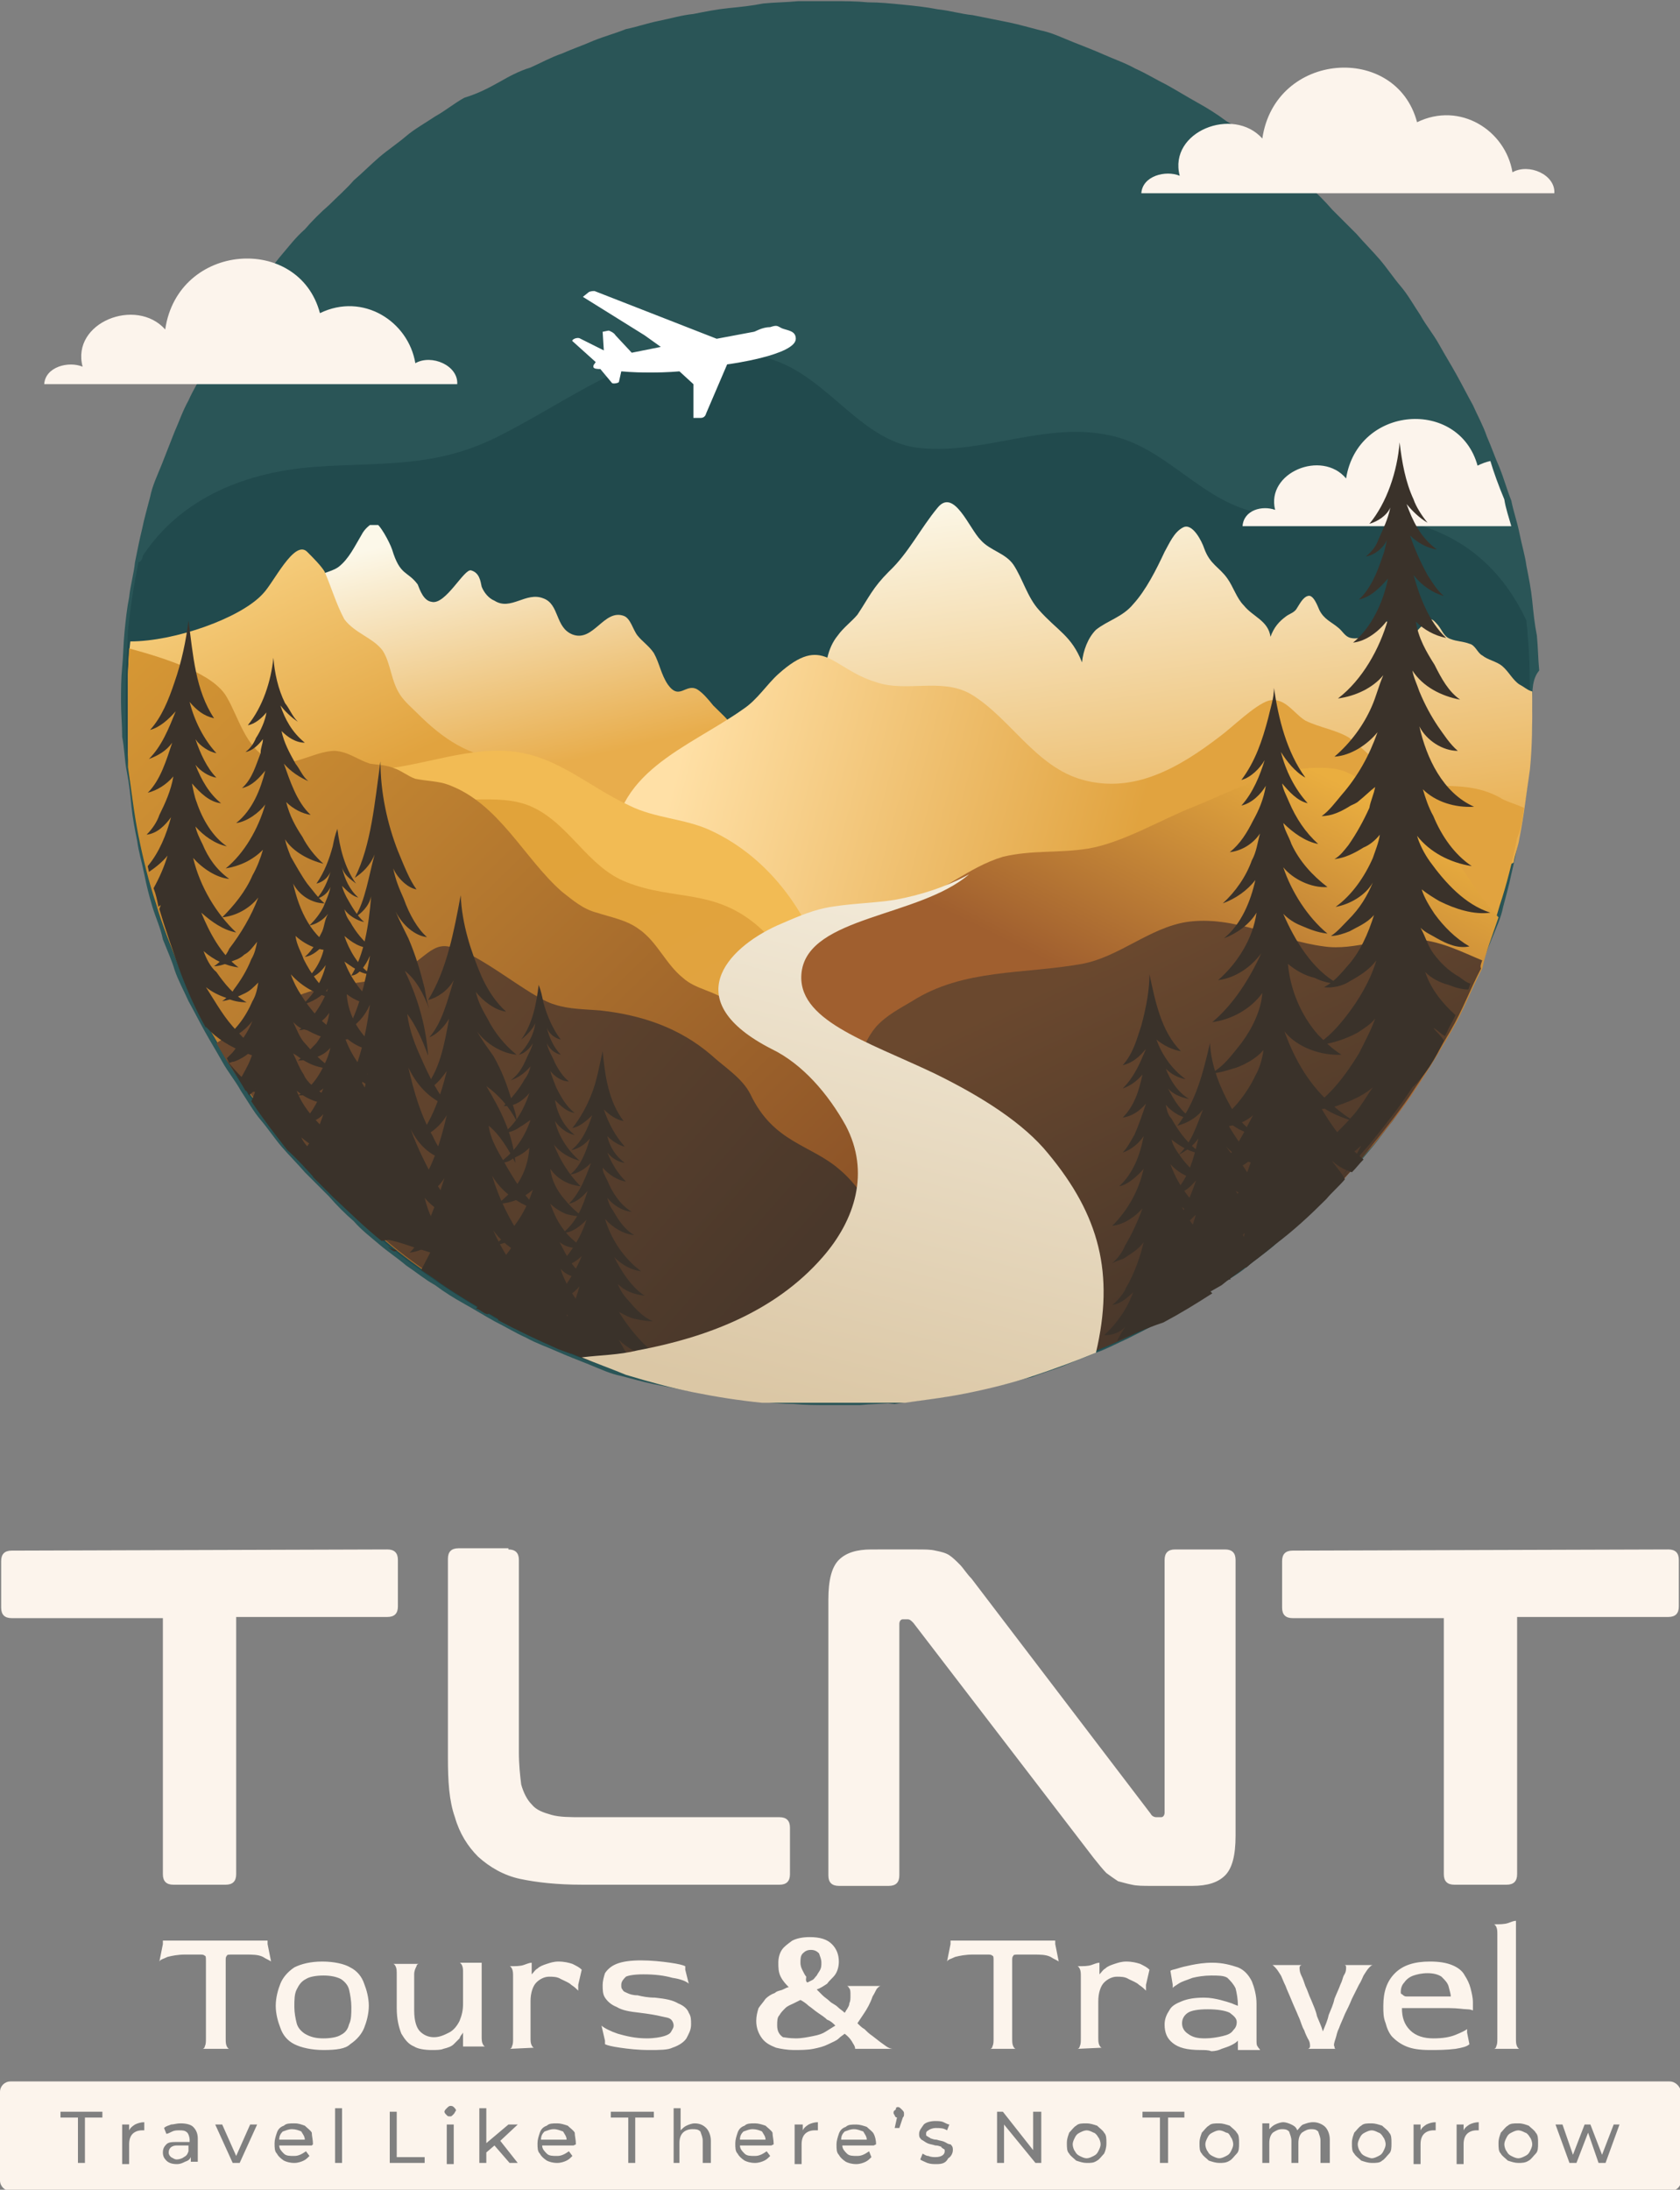
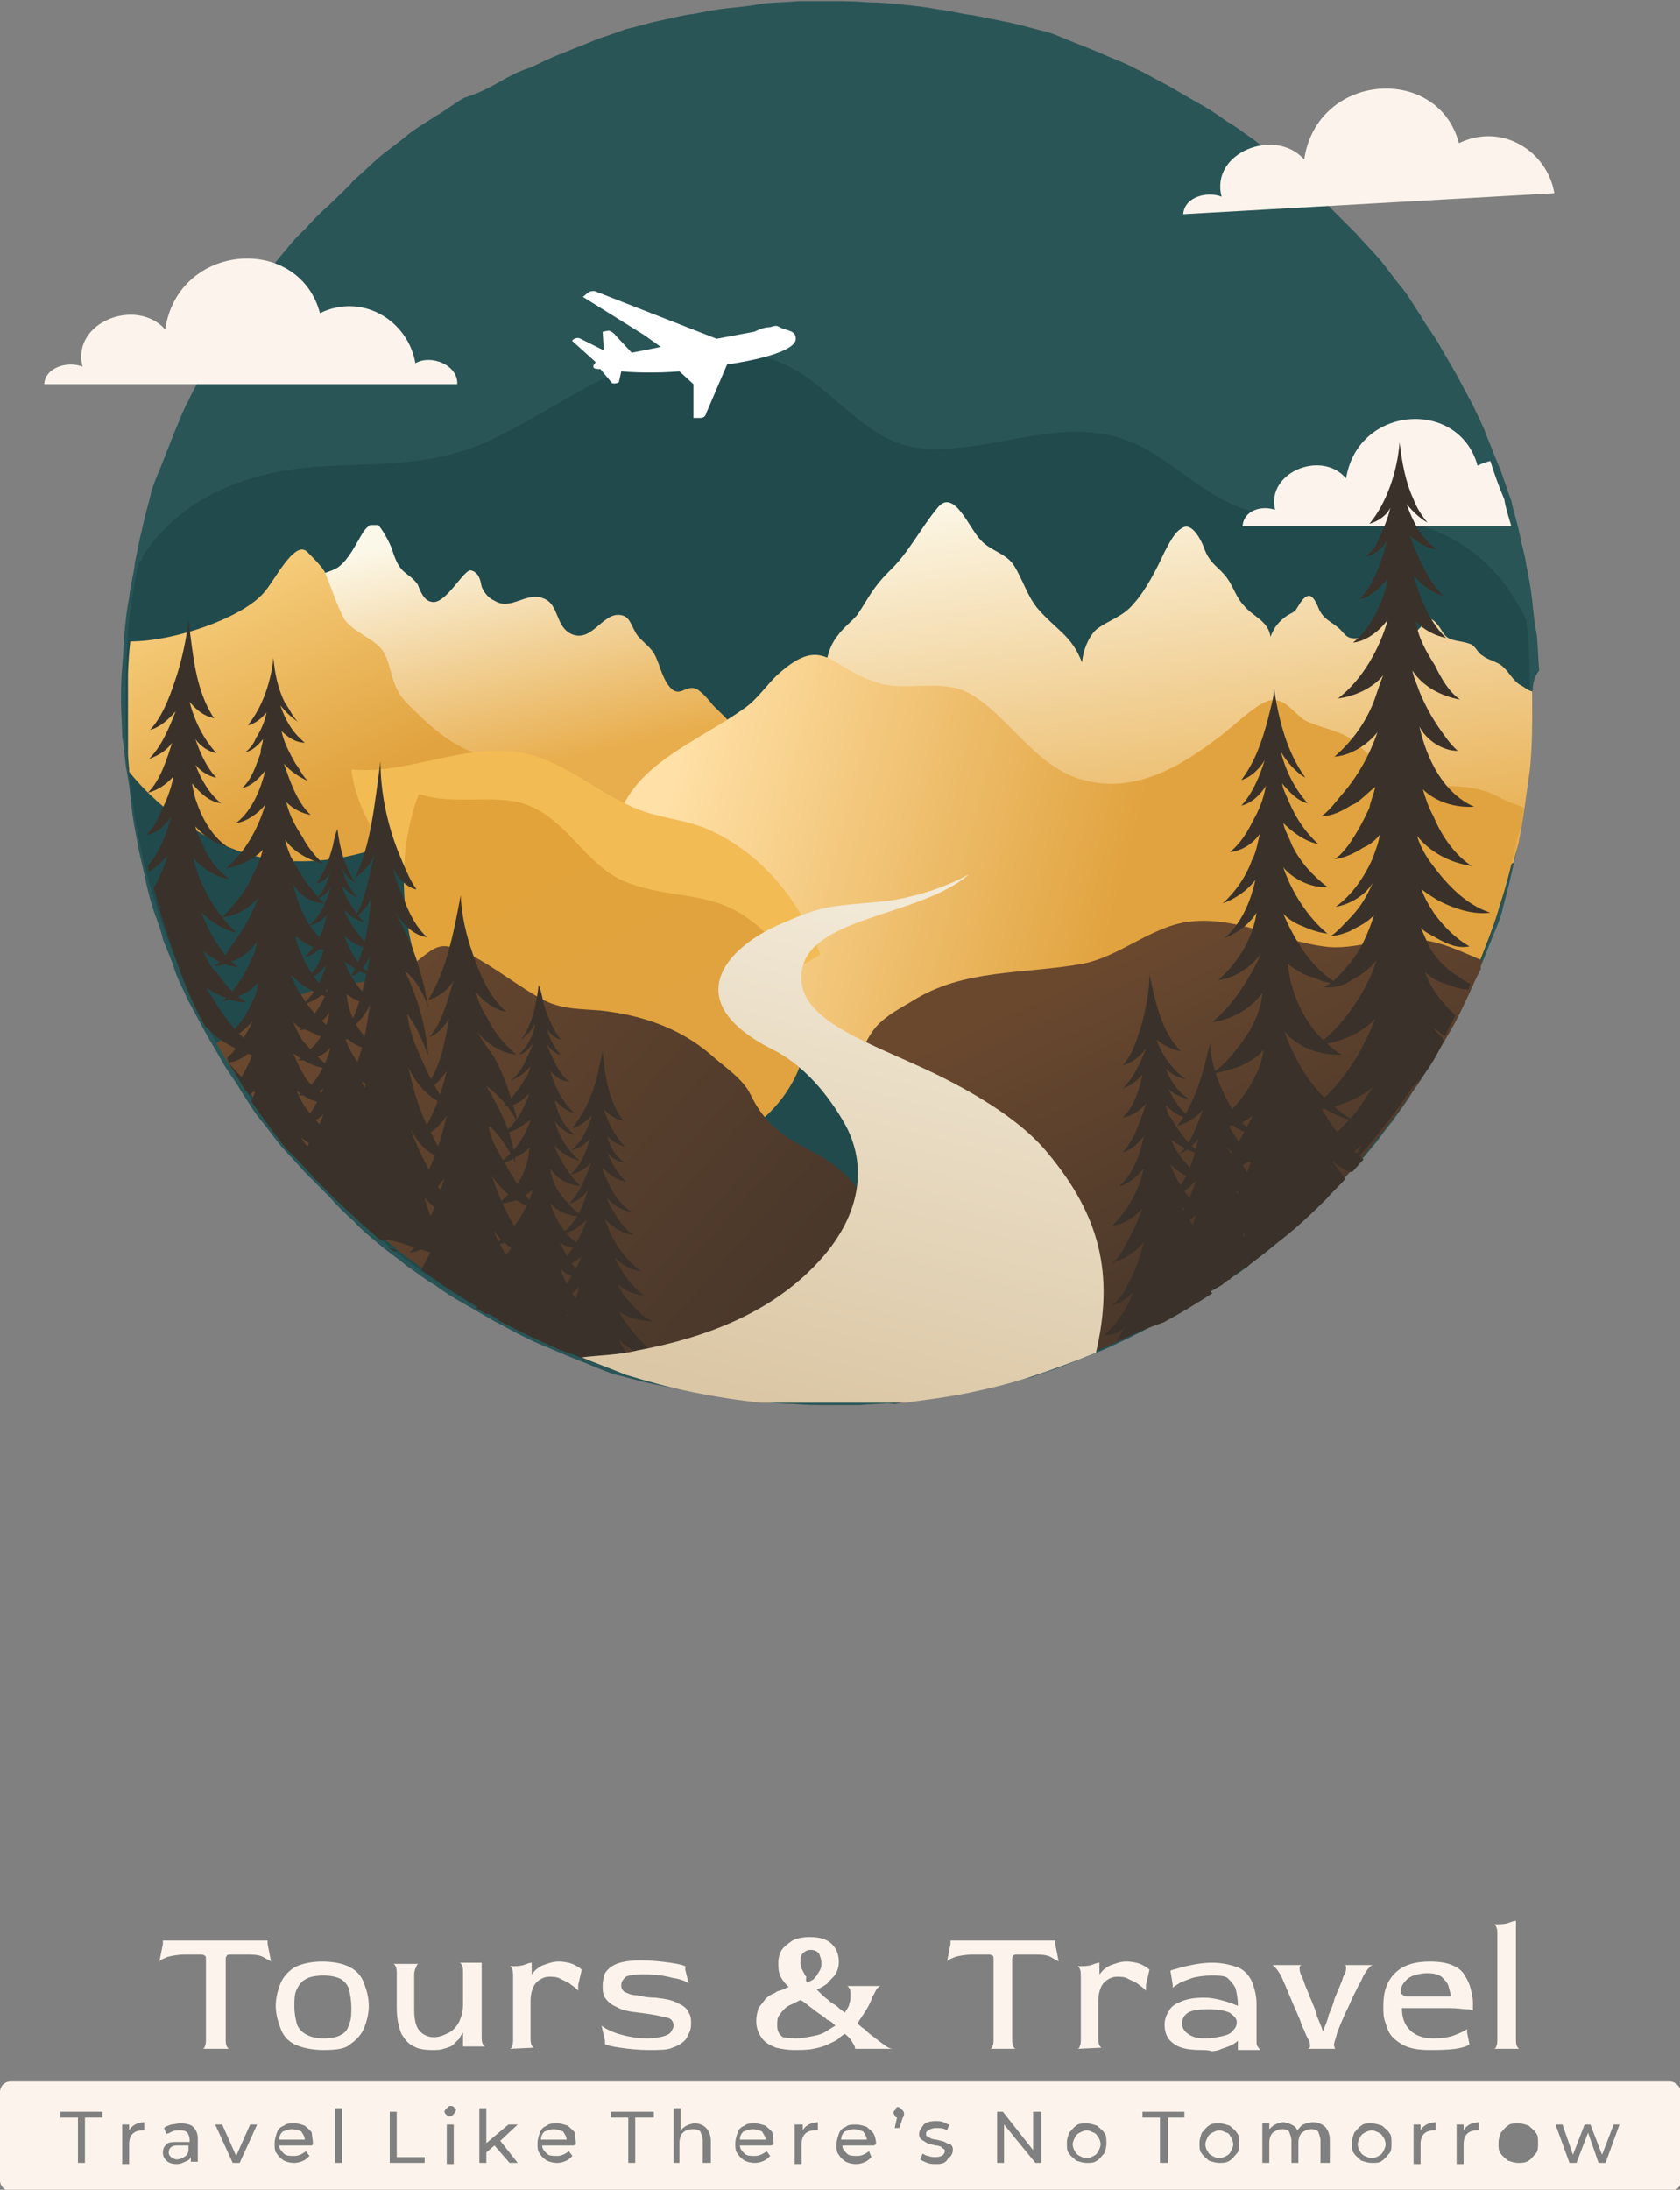
<svg xmlns="http://www.w3.org/2000/svg" xmlns:xlink="http://www.w3.org/1999/xlink" version="1.1" id="Layer_1" x="0px" y="0px" width="144.4px" height="188.1px" viewBox="0 0 144.4 188.1" style="enable-background:new 0 0 144.4 188.1;" xml:space="preserve">
  <rect x="0" y="0" width="144.4" height="188.1" fill="#808080" stroke="none" />
  <style type="text/css">
	.st0{fill:#2A5557;}
	.st1{fill-rule:evenodd;clip-rule:evenodd;fill:#FCF4EC;}
	.st2{fill-rule:evenodd;clip-rule:evenodd;fill:#214A4D;}
	
		.st3{clip-path:url(#SVGID_00000025419995520346931240000002058299790232127155_);fill:url(#SVGID_00000134966604111825802840000012711828269529977476_);}
	
		.st4{clip-path:url(#SVGID_00000030475683945581081350000008751943485959714201_);fill:url(#SVGID_00000153687407880242534940000007085003137089224608_);}
	
		.st5{clip-path:url(#SVGID_00000112624757862179418030000012524129248101693073_);fill:url(#SVGID_00000031199147842085216740000002807733934745645748_);}
	
		.st6{clip-path:url(#SVGID_00000007417268576446205930000004816507432716030084_);fill:url(#SVGID_00000150092002492528805100000012482127931783664266_);}
	.st7{fill-rule:evenodd;clip-rule:evenodd;fill:#F2BB54;}
	
		.st8{clip-path:url(#SVGID_00000087411073264735722850000000978865477629853084_);fill:url(#SVGID_00000048486338929843510270000011026566307945353346_);}
	
		.st9{clip-path:url(#SVGID_00000145767382621724792660000002306726215987945907_);fill:url(#SVGID_00000179617547808101860660000012010683801412173734_);}
	
		.st10{clip-path:url(#SVGID_00000008842880645465660760000000087437040219972499_);fill:url(#SVGID_00000181085304878179152020000009313995043025690038_);}
	
		.st11{clip-path:url(#SVGID_00000057106954562658566710000000611243455238526858_);fill:url(#SVGID_00000175286334563381013900000009958957480838732697_);}
	
		.st12{clip-path:url(#SVGID_00000087386785964277226260000007509171263729275830_);fill:url(#SVGID_00000143584315877415463040000001109837992849781659_);}
	.st13{fill-rule:evenodd;clip-rule:evenodd;fill:#3A322A;}
	
		.st14{clip-path:url(#SVGID_00000114061096271936138320000018179771666919282097_);fill:url(#SVGID_00000164482388156166292950000005627434184601059247_);}
	.st15{fill:#FFFFFF;}
	.st16{fill:#FCF4EC;}
</style>
  <g>
    <g>
      <path class="st0" d="M131.7,60.3c0,1,0,2-0.1,3c0,1-0.1,2-0.2,3c-0.1,1-0.2,2-0.4,3c-0.1,1-0.4,2-0.5,3c-0.2,1-0.4,2-0.6,2.8    c-0.2,1-0.5,2-0.7,2.8c-0.2,1-0.6,1.8-1,2.8s-0.7,1.8-1.1,2.7c-0.4,0.9-0.7,1.8-1.2,2.7c-0.4,0.9-0.9,1.7-1.4,2.6    c-0.5,0.9-1,1.7-1.5,2.6c-0.5,0.9-1,1.7-1.6,2.5c-0.5,0.9-1.1,1.6-1.7,2.5c-0.6,0.7-1.2,1.6-1.8,2.3s-1.2,1.5-2,2.2    c-0.6,0.7-1.4,1.5-2.1,2.1c-0.7,0.7-1.5,1.4-2.1,2.1c-0.7,0.6-1.5,1.4-2.2,2c-0.7,0.6-1.6,1.2-2.3,1.8s-1.6,1.1-2.5,1.7    c-0.9,0.5-1.6,1.1-2.5,1.6c-0.9,0.5-1.7,1-2.6,1.5c-0.9,0.5-1.7,0.9-2.7,1.4c-0.9,0.4-1.8,0.9-2.7,1.2c-0.9,0.4-1.8,0.7-2.7,1.1    c-1,0.4-1.8,0.6-2.8,1c-1,0.2-1.8,0.5-2.8,0.7c-1,0.2-2,0.5-3,0.6c-1,0.2-2,0.4-3,0.5c-1,0.1-2,0.2-3,0.4c-1,0.1-2,0.1-3,0.2    c-0.7,0-1.7,0-2.7,0s-2,0-3-0.1c-1,0-2-0.1-3-0.2c-1-0.1-2-0.2-3-0.4c-1-0.1-2-0.4-3-0.5c-1-0.2-2-0.4-3-0.6c-1-0.2-2-0.5-2.8-0.7    c-1-0.2-1.8-0.6-2.8-1c-1-0.4-1.8-0.7-2.7-1.1c-0.9-0.4-1.8-0.7-2.7-1.2c-0.9-0.4-1.7-0.9-2.7-1.4c-0.9-0.5-1.7-1-2.6-1.5    c-0.9-0.5-1.7-1-2.5-1.6c-0.9-0.5-1.6-1.1-2.5-1.7c-0.7-0.6-1.6-1.2-2.3-1.8c-0.7-0.6-1.5-1.2-2.2-2c-0.7-0.6-1.5-1.4-2.1-2.1    c-0.7-0.7-1.4-1.4-2.1-2.1c-0.6-0.7-1.4-1.5-2-2.2c-0.6-0.7-1.2-1.6-1.8-2.3c-0.6-0.7-1.1-1.6-1.7-2.5c-0.5-0.9-1.1-1.6-1.6-2.5    c-0.5-0.9-1-1.7-1.5-2.6c-0.5-0.9-0.9-1.7-1.4-2.6c-0.4-0.9-0.9-1.8-1.2-2.7c-0.2-0.7-0.6-1.6-1-2.6c-0.2-1-0.6-1.8-0.9-2.8    s-0.5-1.8-0.7-2.8c-0.2-1-0.5-2-0.6-2.8c-0.2-1-0.4-2-0.5-3c-0.1-1-0.2-2-0.4-3c-0.2-1-0.2-2-0.4-3c0-1-0.1-2-0.1-3s0-2,0.1-3    c0.1-1,0.1-2,0.2-3s0.2-2,0.4-3c0.1-1,0.4-2,0.5-3c0.2-1,0.4-2,0.6-2.8c0.2-1,0.5-2,0.7-2.8c0.2-1,0.6-1.8,1-2.8s0.7-1.8,1.1-2.8    c0.4-0.9,0.7-1.8,1.2-2.7c0.4-0.9,0.9-1.7,1.4-2.6c0.5-0.9,1-1.7,1.5-2.6s1-1.7,1.6-2.5c0.5-0.9,1.1-1.6,1.7-2.5    c0.6-0.7,1.2-1.6,1.8-2.3s1.2-1.5,2-2.2c0.6-0.7,1.4-1.5,2.1-2.1c0.7-0.7,1.5-1.4,2.1-2.1c0.7-0.6,1.5-1.4,2.2-2    c0.7-0.6,1.6-1.2,2.3-1.8c0.7-0.6,1.6-1.1,2.5-1.7c0.9-0.5,1.6-1.1,2.5-1.6C41.2,8,42.1,7.5,43,7c0.7-0.4,1.6-0.9,2.6-1.2    c0.9-0.4,1.8-0.9,2.7-1.2c0.9-0.4,1.8-0.7,2.7-1.1c1-0.4,1.8-0.6,2.8-1c1-0.2,1.8-0.5,2.8-0.7c1-0.2,2-0.5,3-0.6    c1-0.2,2-0.4,3-0.5c1-0.1,2-0.2,3-0.4c1-0.1,2-0.1,3-0.2c1,0,2,0,3,0s2,0,3,0.1c1,0,2,0.1,3,0.2c1,0.1,2,0.2,3,0.4    c1,0.1,2,0.4,3,0.5c1,0.2,2,0.4,3,0.6s2,0.5,2.8,0.7c1,0.2,1.8,0.6,2.8,1s1.8,0.7,2.7,1.1c0.9,0.4,1.8,0.7,2.7,1.2    c0.9,0.4,1.7,0.9,2.7,1.4c0.9,0.5,1.7,1,2.6,1.5c0.9,0.5,1.7,1,2.5,1.6c0.9,0.5,1.6,1.1,2.5,1.7c0.7,0.6,1.6,1.2,2.3,1.8    c0.7,0.6,1.5,1.2,2.2,2c0.7,0.6,1.5,1.4,2.1,2.1c0.7,0.7,1.4,1.4,2.1,2.1c0.6,0.7,1.4,1.5,2,2.2c0.6,0.7,1.2,1.6,1.8,2.3    c0.6,0.7,1.1,1.6,1.7,2.5c0.5,0.9,1.1,1.6,1.6,2.5c0.5,0.9,1,1.7,1.5,2.6c0.5,0.9,0.9,1.7,1.4,2.6c0.4,0.9,0.9,1.8,1.2,2.7    c0.4,0.9,0.7,1.8,1.1,2.7c0.4,1,0.6,1.8,1,2.8c0.2,1,0.5,1.8,0.7,2.8c0.2,1,0.5,2,0.6,2.8c0.2,1,0.4,2,0.5,3s0.2,2,0.4,3    c0.1,1,0.1,2,0.2,3C131.7,58.3,131.7,59.3,131.7,60.3" />
      <path class="st1" d="M39.3,33c0.1-1.6-2.2-2.6-3.6-1.8c-0.6-3.6-4.5-6.1-8.2-4.3c-1.8-6.8-12.2-6.1-13.3,1.4    c-2.5-2.8-8.1-0.6-7.1,3.2c-1.2-0.5-3.2,0-3.3,1.5L39.3,33z" />
-       <path class="st1" d="M133.6,16.6c0.1-1.6-2.2-2.6-3.6-1.8c-0.6-3.6-4.5-6.1-8.2-4.3c-1.8-6.8-12.2-6.1-13.3,1.4    c-2.5-2.8-8.1-0.6-7.1,3.2c-1.2-0.5-3.2,0-3.3,1.5L133.6,16.6z" />
+       <path class="st1" d="M133.6,16.6c-0.6-3.6-4.5-6.1-8.2-4.3c-1.8-6.8-12.2-6.1-13.3,1.4    c-2.5-2.8-8.1-0.6-7.1,3.2c-1.2-0.5-3.2,0-3.3,1.5L133.6,16.6z" />
      <path class="st2" d="M12.3,47.7c3-4.5,8.1-7.1,14.8-7.6c5.7-0.4,10.2,0.1,15.5-2.5c7.9-3.9,14.5-10.1,24.1-6.6    c4.7,1.7,7.5,7.1,12.5,7.5c5.5,0.5,10.7-2.3,16.2-1.1c4.8,1,7.7,5.5,12.5,6.6c4.7,1.2,9.7-0.2,14.4,1.2c4.3,1.4,7.1,4.3,8.9,8.1    c0,0.4,0.1,0.7,0.1,1.2c0.2,2,0.2,3.9,0.2,5.9c0,2-0.1,3.9-0.2,5.9c-0.2,2-0.5,3.9-0.9,5.9c-0.4,2-0.9,3.8-1.5,5.8    c-0.6,1.8-1.2,3.7-2,5.5s-1.6,3.6-2.6,5.3c-1,1.7-2,3.4-3.1,5c-1.1,1.6-2.3,3.2-3.6,4.8c-1.2,1.5-2.6,3-3.9,4.4    c-1.4,1.4-2.8,2.7-4.4,3.9c-1.5,1.2-3.1,2.5-4.8,3.6c-1.6,1.1-3.3,2.1-5,3.1c-1.7,1-3.6,1.7-5.4,2.6c-1.8,0.7-3.7,1.5-5.5,2    c-1.8,0.6-3.8,1.1-5.8,1.5c-2,0.4-3.9,0.6-5.9,0.9c-1.7-0.2-3.7-0.1-5.7-0.1c-2,0-3.9-0.1-5.9-0.2c-2-0.2-3.9-0.5-5.9-0.9    c-2-0.4-3.8-0.9-5.8-1.5c-1.8-0.6-3.8-1.2-5.5-2c-1.8-0.7-3.6-1.6-5.4-2.6c-1.7-1-3.4-2-5-3.1c-1.6-1.1-3.2-2.2-4.8-3.6    c-1.5-1.2-3-2.6-4.4-3.9c-1.4-1.4-2.7-2.8-3.9-4.4c-1.2-1.5-2.5-3.1-3.6-4.8C20,92,19,90.3,18,88.5c-1-1.7-1.7-3.6-2.6-5.3    c-0.7-1.8-1.5-3.7-2-5.5c-0.6-1.8-1.1-3.8-1.5-5.8c-0.4-2-0.6-3.9-0.9-5.9c-0.2-2-0.2-3.9-0.2-5.9c0-2,0.1-3.9,0.2-5.9    c0.2-2,0.5-3.9,0.9-5.9C12.2,48.2,12.2,48,12.3,47.7" />
      <path class="st1" d="M128.1,39.6c-0.4,0.1-0.7,0.2-1.1,0.4c-1.6-5.8-10.3-5.2-11.3,1.1c-2.1-2.5-6.9-0.5-6.1,2.7    c-1.1-0.4-2.7,0-2.8,1.4h23.1c-0.2-0.7-0.5-1.6-0.6-2.3C128.8,41.7,128.4,40.6,128.1,39.6" />
      <g>
        <g>
          <defs>
            <path id="SVGID_1_" d="M63.4,64.3c-0.2-2.1-0.7-2.3-2.1-3.7c-0.4-0.5-0.9-1.1-1.4-1.4c-1-0.5-1.5,1-2.5-0.4       c-0.6-0.9-0.7-1.8-1.2-2.7c-0.4-0.6-1-1-1.4-1.5s-0.6-1.5-1.2-1.7c-1.7-0.6-2.6,2.3-4.4,1.6c-1.5-0.6-1.1-2.6-2.5-3.1       c-1.5-0.6-2.8,1.1-4.2,0.2c-0.5-0.2-0.9-0.7-1.1-1.2c-0.1-0.5-0.2-1.2-0.9-1.4c-0.6-0.2-2.2,3-3.4,2.7c-0.7-0.1-1-1-1.2-1.5       c-0.9-1.2-1.5-0.7-2.2-3c-0.2-0.6-1.1-2.3-1.5-2.3c-0.4,0.1-0.9,0.6-1.1,1c-0.6,1-1.1,2.1-2,2.8c-0.7,0.5-1.7,0.5-2.3,1.2       c-0.5,0.5-0.9,1.2-1.1,1.8c-0.4,1.1-0.5,2.5-0.6,3.7c-0.1,3.2,0.9,6.6,3,9.1c1.5,1.7,3.4,3.1,5.2,4.4       c5.8,4.5,14.5,9.1,21.9,5.4c2.7-1.4,4.2-3.7,5.8-6.1C61.7,67.5,63,65.3,63.4,64.3z" />
          </defs>
          <clipPath id="SVGID_00000099640404904398546390000014348285800384002955_">
            <use xlink:href="#SVGID_1_" style="overflow:visible;" />
          </clipPath>
          <linearGradient id="SVGID_00000148633811872136152910000017368021914816855216_" gradientUnits="userSpaceOnUse" x1="40.411" y1="145.382" x2="45.371" y2="124.079" gradientTransform="matrix(1 0 0 -1 0 190.337)">
            <stop offset="0" style="stop-color:#FCF8E9" />
            <stop offset="1.000000e-02" style="stop-color:#FCF8E9" />
            <stop offset="1" style="stop-color:#E8AD4C" />
          </linearGradient>
          <rect x="25.1" y="45.1" style="clip-path:url(#SVGID_00000099640404904398546390000014348285800384002955_);fill:url(#SVGID_00000148633811872136152910000017368021914816855216_);" width="38.4" height="33.2" />
        </g>
      </g>
      <g>
        <g>
          <defs>
            <path id="SVGID_00000008868328708631638980000000629500312882564788_" d="M131.7,59.4c-0.4-0.1-0.7-0.4-1.1-0.6       c-0.6-0.4-0.9-1.1-1.5-1.6c-0.5-0.4-1.2-0.5-1.7-0.9c-0.4-0.2-0.6-0.9-1.1-1c-0.5-0.2-1.1-0.2-1.6-0.4       c-0.6-0.2-0.7-0.7-1.1-1.2c-0.1-0.1-0.4-0.5-0.6-0.5s-0.6,0.4-0.7,0.5c-0.6,0.5-1,1.2-1.6,1.8c-0.2-0.4-0.5-0.6-0.7-1       c-0.2-0.2-0.2-0.6-0.5-0.9c-0.1-0.1-0.5-0.4-0.7-0.2c-0.2,0.1-0.4,0.4-0.6,0.5c-0.5,0.5-1.2,1.1-2.1,0.9       c-0.5-0.1-0.7-0.6-1.1-0.9c-0.6-0.5-1.2-0.7-1.6-1.5c-0.1-0.2-0.5-1.4-1-1.2c-0.4,0.1-0.7,0.7-0.9,1c-0.2,0.4-0.6,0.5-0.9,0.7       c-0.7,0.5-1.1,1-1.4,1.8c-0.2-1.4-1.5-1.7-2.3-2.7c-0.6-0.6-0.9-1.6-1.4-2.3c-0.7-1-1.5-1.2-2-2.6c-0.2-0.6-1-2.2-1.8-1.8       s-1.2,1.4-1.6,2.1c-0.7,1.5-1.6,3.3-2.7,4.5c-0.9,1.1-2.2,1.4-3.2,2.2c-0.7,0.7-1.1,1.8-1.2,2.8c-0.9-2.3-2.1-2.7-3.7-4.5       c-1-1.1-1.4-2.7-2.2-3.9c-0.7-1-2-1.2-2.8-2.1c-1-1-2.3-4.5-3.7-2.8c-1.5,1.8-2.5,3.9-4.2,5.5c-1.4,1.4-1.7,2.2-2.7,3.7       c-0.5,0.6-1.2,1.1-1.7,1.8c-0.9,1.1-1.1,2.6-1.1,4.1c-1.1,18.3,32,21.6,48,19.3c3.7-0.6,7.6-2,11.2-3.9       c0.1-0.7,0.4-1.4,0.5-2.1c0.4-2,0.6-3.9,0.9-5.9c0.2-2,0.2-3.9,0.2-5.9C131.7,60,131.7,59.6,131.7,59.4" />
          </defs>
          <clipPath id="SVGID_00000026846759820024896110000001691106250718174636_">
            <use xlink:href="#SVGID_00000008868328708631638980000000629500312882564788_" style="overflow:visible;" />
          </clipPath>
          <linearGradient id="SVGID_00000031176710756321364870000013694295593783573129_" gradientUnits="userSpaceOnUse" x1="97.746" y1="150.604" x2="103.022" y2="113.719" gradientTransform="matrix(1 0 0 -1 0 190.337)">
            <stop offset="0" style="stop-color:#FCF8E9" />
            <stop offset="1.000000e-02" style="stop-color:#FCF8E9" />
            <stop offset="1" style="stop-color:#E8AD4C" />
          </linearGradient>
          <rect x="69.9" y="42.1" style="clip-path:url(#SVGID_00000026846759820024896110000001691106250718174636_);fill:url(#SVGID_00000031176710756321364870000013694295593783573129_);" width="61.9" height="38.4" />
        </g>
      </g>
      <g>
        <g>
          <defs>
            <path id="SVGID_00000023983649017486625970000012891115318790868399_" d="M11.2,55.1c3.8,0,9.5-2,11.4-4.1       c0.9-0.9,2.7-4.7,3.8-3.6c0.5,0.5,1.2,1.2,1.5,1.7c0.6,1.4,1,2.8,1.7,4.1c0.9,1.2,2.5,1.6,3.3,2.7c0.7,1.1,0.7,2.6,1.5,3.8       c0.4,0.6,1,1.1,1.5,1.6c2.1,2.1,4.5,3.8,7.6,3.9c-4.8,6-13.5,10.1-21.3,8.4c-3.9-0.9-8.2-3.7-11.1-7.3v-0.2       c-0.2-2-0.2-3.9-0.2-5.9C11,58.5,11,56.8,11.2,55.1" />
          </defs>
          <clipPath id="SVGID_00000175284728606325327390000013742504137809125045_">
            <use xlink:href="#SVGID_00000023983649017486625970000012891115318790868399_" style="overflow:visible;" />
          </clipPath>
          <linearGradient id="SVGID_00000004504018183566072620000008378212275535715972_" gradientUnits="userSpaceOnUse" x1="22.093" y1="141.027" x2="30.21" y2="123.147" gradientTransform="matrix(1 0 0 -1 0 190.337)">
            <stop offset="0" style="stop-color:#F5CB79" />
            <stop offset="1" style="stop-color:#E1A33F" />
          </linearGradient>
          <rect x="11" y="46.2" style="clip-path:url(#SVGID_00000175284728606325327390000013742504137809125045_);fill:url(#SVGID_00000004504018183566072620000008378212275535715972_);" width="32.6" height="29" />
        </g>
      </g>
      <g>
        <g>
          <defs>
            <path id="SVGID_00000003790585071756640580000012103254707282089889_" d="M131,69.4c-0.9-0.4-1.7-0.6-2.1-0.9       c-3-1.6-5.4-0.5-8-1.5c-2-0.7-3.2-2.3-4.9-3.6c-1.1-0.7-2.6-0.9-3.8-1.5c-1-0.6-1.8-2.1-3.2-1.7c-1.2,0.4-3.1,2.3-4.2,3.1       c-3.4,2.6-7.3,4.9-11.7,3.7c-4.1-1.1-6.3-5.4-9.7-7.4c-2.5-1.4-5.5-0.1-8.1-1c-3.9-1.2-4.5-4.2-8.4-0.7c-1,0.9-1.8,2.2-3,3       c-4.8,3.4-11.4,5.4-11.2,12.5c0.4,7.7,9.8,12.8,16,15.9c15,7.5,29,4.9,44.4,0.5c3-0.9,7.3-0.6,11.2-1.1v-0.1       c1-1.7,1.7-3.6,2.6-5.3c0.7-1.8,1.5-3.7,2-5.5c0.6-1.8,1.1-3.8,1.5-5.8C130.8,71.1,130.9,70.2,131,69.4" />
          </defs>
          <clipPath id="SVGID_00000108309596562485311530000005618912654015896240_">
            <use xlink:href="#SVGID_00000003790585071756640580000012103254707282089889_" style="overflow:visible;" />
          </clipPath>
          <linearGradient id="SVGID_00000157299614772765968180000004954548187897076137_" gradientUnits="userSpaceOnUse" x1="57.563" y1="123.631" x2="96.253" y2="113.424" gradientTransform="matrix(1 0 0 -1 0 190.337)">
            <stop offset="0" style="stop-color:#FFE0A6" />
            <stop offset="1.000000e-02" style="stop-color:#FFE0A6" />
            <stop offset="1" style="stop-color:#E1A33F" />
          </linearGradient>
          <rect x="52.7" y="54.6" style="clip-path:url(#SVGID_00000108309596562485311530000005618912654015896240_);fill:url(#SVGID_00000157299614772765968180000004954548187897076137_);" width="78.3" height="42.3" />
        </g>
      </g>
      <path class="st7" d="M70.5,82c-7.5,4.8-20,3.8-27.4-0.1c-3.9-2.1-7-4.8-9.6-8.4c-1.6-2.2-3-4.7-3.3-7.4c4.5,0.4,8.7-1.8,13.2-1.6    c4.3,0.2,7,3,10.7,4.7c2.2,1.1,4.7,1.1,6.9,2.1C65.6,73.4,68.8,77.5,70.5,82" />
      <g>
        <g>
          <defs>
            <path id="SVGID_00000111191721437288621170000007522713382046290357_" d="M36,68.2c3.2,1.1,6.8-0.2,9.7,1.1       c3.3,1.5,4.8,5.2,8.2,6.5c4.1,1.6,7.5,0.5,11.3,3.8c7.1,6.3,4.8,15.7-4.1,19.2c-2.7,1.1-5.5,0.9-8.4,0.4       C39.6,96.7,31.4,80.5,36,68.2z" />
          </defs>
          <clipPath id="SVGID_00000010992213760324042220000004044200252605190573_">
            <use xlink:href="#SVGID_00000111191721437288621170000007522713382046290357_" style="overflow:visible;" />
          </clipPath>
          <linearGradient id="SVGID_00000132804932707811376500000013590732811425508782_" gradientUnits="userSpaceOnUse" x1="46.939" y1="115.52" x2="54.207" y2="101.949" gradientTransform="matrix(1 0 0 -1 0 190.337)">
            <stop offset="0" style="stop-color:#E1A33A" />
            <stop offset="1" style="stop-color:#E1A33F" />
          </linearGradient>
          <rect x="31.4" y="68" style="clip-path:url(#SVGID_00000010992213760324042220000004044200252605190573_);fill:url(#SVGID_00000132804932707811376500000013590732811425508782_);" width="40.8" height="31.8" />
        </g>
      </g>
      <g>
        <g>
          <defs>
            <path id="SVGID_00000152952408560504747790000011536164251134472627_" d="M11.1,55.7c3.3,0.9,7.3,2.2,8.4,4.2       c1,1.7,1.6,4.3,3.6,5.3c1.8,1,3.8-0.7,5.7-0.7c1.2,0.1,1.8,0.7,3,1.1c0.6,0.1,1.4,0.1,2.1,0.4c0.6,0.2,1.2,0.7,1.8,0.9       c1,0.2,2,0.2,2.8,0.5c4.4,1.6,6.5,6.3,9.8,9.2c0.9,0.7,1.8,1.5,3,1.8c1.2,0.4,2.5,0.6,3.6,1.4c1.6,1.1,2.3,3,3.8,4.2       c1.1,1,2.7,1.1,3.8,2c1.5,1.1,2.8,2.1,4.2,3.3c1.8,1.6,3.6,3.4,5.5,4.9c2,1.5,4.4,4.4,4.1,6.9c-1,8.4-17.3,12.3-29.8,13.9       c-1.2-0.6-2.5-1.1-3.7-1.8c-1.7-1-3.4-2-5-3.1c-1.6-1.1-3.2-2.2-4.8-3.6c-1.5-1.2-3-2.6-4.4-3.9c-1.4-1.4-2.7-2.8-3.9-4.4       c-1.2-1.5-2.5-3.1-3.6-4.8c-1.1-1.6-2.1-3.3-3.1-5c-1-1.7-1.7-3.6-2.6-5.3c-0.7-1.8-1.5-3.7-2-5.5c-0.6-1.8-1.1-3.8-1.5-5.8       c-0.4-2-0.6-3.9-0.9-5.9c-0.2-2-0.2-3.9-0.2-5.9C11,58.8,11,57.3,11.1,55.7" />
          </defs>
          <clipPath id="SVGID_00000114051261086274588740000003095930628034851723_">
            <use xlink:href="#SVGID_00000152952408560504747790000011536164251134472627_" style="overflow:visible;" />
          </clipPath>
          <linearGradient id="SVGID_00000145041570494213944430000000920392554518274224_" gradientUnits="userSpaceOnUse" x1="11.29" y1="138.7" x2="66.292" y2="81.617" gradientTransform="matrix(1 0 0 -1 0 190.337)">
            <stop offset="0" style="stop-color:#D99A35" />
            <stop offset="1" style="stop-color:#8D5428" />
          </linearGradient>
-           <rect x="11" y="55.7" style="clip-path:url(#SVGID_00000114051261086274588740000003095930628034851723_);fill:url(#SVGID_00000145041570494213944430000000920392554518274224_);" width="65.7" height="59.4" />
        </g>
      </g>
      <g>
        <g>
          <defs>
            <path id="SVGID_00000059285429530511687310000016402240858898045622_" d="M18.6,89.6c2.3-1.4,4.5-3.1,7.1-4.1       c2.2-0.9,4.5-0.9,6.9-1.4c3.4-0.7,4.1-3.1,5.9-2.8c2.6,0.4,7,4.4,9.2,5c1.2,0.4,2.7,0.4,3.9,0.5c3.6,0.4,6.8,1.5,9.5,3.8       c1.2,1.1,2.7,2,3.4,3.4c2,4.2,5.2,4.3,7.7,6.5c1.2,1,3.1,3.3,2.6,4.9c-1.5,4.7-11.9,10.1-15.7,12.1c-0.7,0.4-1.5,0.7-2.1,1.1       c-1.1-0.2-2.2-0.6-3.3-0.9c-1.8-0.6-3.8-1.2-5.5-2c-1.8-0.7-3.6-1.6-5.4-2.6c-1.7-1-3.4-2-5-3.1c-1.6-1.1-3.2-2.2-4.8-3.6       c-1.5-1.2-3-2.6-4.4-3.9c-1.4-1.4-2.7-2.8-3.9-4.4c-1.2-1.5-2.5-3.1-3.6-4.8C20.2,92.4,19.4,91,18.6,89.6" />
          </defs>
          <clipPath id="SVGID_00000031202576256676176970000018387611995283011002_">
            <use xlink:href="#SVGID_00000059285429530511687310000016402240858898045622_" style="overflow:visible;" />
          </clipPath>
          <linearGradient id="SVGID_00000120531886775098266700000008081505694405297579_" gradientUnits="userSpaceOnUse" x1="27.338" y1="107.874" x2="62.99" y2="76.156" gradientTransform="matrix(1 0 0 -1 0 190.337)">
            <stop offset="0" style="stop-color:#6A482E" />
            <stop offset="1" style="stop-color:#4A382B" />
          </linearGradient>
          <rect x="18.6" y="81.2" style="clip-path:url(#SVGID_00000031202576256676176970000018387611995283011002_);fill:url(#SVGID_00000120531886775098266700000008081505694405297579_);" width="56.8" height="37.6" />
        </g>
      </g>
      <g>
        <g>
          <defs>
            <path id="SVGID_00000139294820522820776460000013513217405574003384_" d="M128.8,78.8c-2.1-2.2-3.2-4.7-5.5-7.4       c-1.2-1.4-2.8-1.6-4.2-2.6c-1.6-1.2-2.6-2.6-4.7-2.8c-4.2-0.4-8.1,1.8-11.8,3.3c-2.8,1.1-6.1,3.1-9.1,3.6       c-2.5,0.4-4.8,0.1-7.3,0.7c-3,0.9-5.2,3.1-8.1,3.9c-4.1,1.2-10,2.5-9.5,8.1c0.5,5.9,12.1,11.8,16.7,13.8c4.8,2,10,2.5,15.1,2.8       c5.3,0.5,10.3,0.6,15.1-0.9c0.9-1,1.7-2,2.6-3c1.2-1.5,2.5-3.1,3.6-4.8c1.1-1.6,2.1-3.3,3.1-5c1-1.7,1.7-3.6,2.6-5.3       C127.7,81.8,128.3,80.3,128.8,78.8" />
          </defs>
          <clipPath id="SVGID_00000054982499385056011500000017610746116313280953_">
            <use xlink:href="#SVGID_00000139294820522820776460000013513217405574003384_" style="overflow:visible;" />
          </clipPath>
          <linearGradient id="SVGID_00000120517403049686707410000016307251775530246055_" gradientUnits="userSpaceOnUse" x1="108.479" y1="126.417" x2="97.424" y2="104.079" gradientTransform="matrix(1 0 0 -1 0 190.337)">
            <stop offset="0" style="stop-color:#EAAE3F" />
            <stop offset="1" style="stop-color:#A05F2F" />
          </linearGradient>
-           <rect x="68.1" y="65.7" style="clip-path:url(#SVGID_00000054982499385056011500000017610746116313280953_);fill:url(#SVGID_00000120517403049686707410000016307251775530246055_);" width="60.7" height="37.1" />
        </g>
      </g>
      <g>
        <g>
          <defs>
            <path id="SVGID_00000101810598997656726330000007375943514085149072_" d="M127.4,82.5c-1.7-0.7-3.4-1.6-5.5-1.8       c-2.7-0.4-5.4,1-8.1,0.6c-3.9-0.5-7.7-2.7-11.8-2.1c-3.2,0.5-5.8,3-9,3.6c-5,0.9-10.2,0.4-14.6,3.2c-1,0.6-2.2,1.2-3.1,2.2       c-3.2,3.8-1.1,10.5,0.1,14.5c1.7,5.7,5.5,11.6,10.5,16.1c1-0.2,2.1-0.5,3.1-0.9c1.8-0.6,3.8-1.2,5.5-2c1.8-0.7,3.6-1.6,5.4-2.6       c1.7-1,3.4-2,5-3.1c1.6-1.1,3.2-2.2,4.8-3.6c1.5-1.2,3-2.6,4.4-3.9c1.4-1.4,2.7-2.8,3.9-4.4c1.2-1.5,2.5-3.1,3.6-4.8       c1.1-1.6,2.1-3.3,3.1-5s1.7-3.6,2.6-5.3C127.2,83,127.3,82.8,127.4,82.5" />
          </defs>
          <clipPath id="SVGID_00000067216010690618852110000014193679864914240909_">
            <use xlink:href="#SVGID_00000101810598997656726330000007375943514085149072_" style="overflow:visible;" />
          </clipPath>
          <linearGradient id="SVGID_00000030484925584509040380000006337449781933939391_" gradientUnits="userSpaceOnUse" x1="92.722" y1="106.887" x2="105.159" y2="80.141" gradientTransform="matrix(1 0 0 -1 0 190.337)">
            <stop offset="0" style="stop-color:#6A482E" />
            <stop offset="1" style="stop-color:#4A382B" />
          </linearGradient>
          <rect x="72.1" y="78.6" style="clip-path:url(#SVGID_00000067216010690618852110000014193679864914240909_);fill:url(#SVGID_00000030484925584509040380000006337449781933939391_);" width="55.3" height="40.1" />
        </g>
      </g>
      <path class="st13" d="M110.6,106c-0.4,0.2-0.7,0.5-1.1,0.6c0.1,0,0.2,0,0.4,0C110.1,106.5,110.4,106.2,110.6,106 M124.1,89.4    c-0.2-0.4-0.6-0.7-0.9-1.1c0.4,0.2,0.6,0.5,1,0.7l0.2-0.4c0.2-0.5,0.5-0.9,0.7-1.4c-1.1-1-2.1-2.2-2.6-3.7c0.5,0.5,1.2,0.9,2,1.1    c0.5,0.2,1.1,0.4,1.7,0.4c0.1-0.1,0.1-0.4,0.2-0.5c-0.4-0.1-0.7-0.4-1-0.6c-0.9-0.5-1.6-1.2-2.2-2c-0.5-0.7-0.7-1.5-1.1-2.2    c0.4,0.4,0.9,0.6,1.4,0.9c0.9,0.5,1.8,0.9,2.8,0.7c-1.2-0.7-2.2-1.7-3-2.8c-0.4-0.6-0.9-1.4-1.1-2.1c0.5,0.4,1,0.7,1.5,1    c1.4,0.7,3,1.2,4.4,1c-2.2-0.7-3.9-2.6-5.2-4.4c-0.5-0.7-0.9-1.5-1.1-2.2c1.1,1.4,2.8,2.3,4.7,2.6c-1.5-1-2.6-2.6-3.3-4.3    c-0.4-0.7-0.7-1.6-0.9-2.3c1.1,1.1,2.8,1.6,4.4,1.5c-2.7-1.2-4.1-4.2-4.7-6.9c0.6,1.2,2,2.1,3.3,2.1c-0.7-0.6-1.2-1.4-1.7-2.1    c-0.6-0.9-1.1-1.8-1.6-3c-0.2-0.6-0.5-1.2-0.6-1.8c0.9,1.4,2.5,2.2,4.1,2.5c-1-0.7-1.6-1.8-2.2-3c-0.7-1.1-1.4-2.3-1.6-3.7    c0.7,0.7,1.6,1.2,2.6,1.4c-1.5-1.4-2.3-3.6-2.8-5.4c0.7,0.9,1.6,1.5,2.6,1.8c-0.6-0.5-1-1.2-1.4-1.8c-0.6-1.1-1.1-2.2-1.5-3.4    c0.6,0.6,1.5,1.1,2.3,1.2c-1.4-1-2.1-2.5-2.6-3.9c0.5,0.6,1.1,1.2,1.8,1.6c-0.5-0.6-1-1.4-1.2-2c-0.7-1.5-1-3.2-1.2-4.9    c-0.2,2.5-1.1,5.2-2.6,7c0.7-0.2,1.5-0.7,1.8-1.4c-0.2,1-0.6,1.8-1,2.7c-0.2,0.6-0.6,1.1-1.1,1.5c0.7-0.1,1.5-0.7,1.8-1.4    c-0.1,0.5-0.2,1-0.4,1.5c-0.4,1.2-1,2.7-2,3.6c1-0.2,1.8-1,2.5-1.8c-0.4,2-1.4,4.2-3,5.5c1.1-0.1,2.3-1,3-2    c-0.7,2.5-2.2,5.2-4.3,6.8c1.5-0.2,3-0.9,3.9-2c-0.4,0.9-0.6,1.8-1,2.7c-0.7,1.6-1.8,3.1-3.2,4.3c1.4-0.1,2.8-1,3.7-2.1    c-0.7,2-1.7,3.8-3.1,5.4c-0.5,0.6-1.1,1.4-1.7,1.8c0.9,0,1.7-0.4,2.5-0.9c0.2-0.1,0.5-0.2,0.7-0.4c0.5-0.4,1-0.9,1.4-1.2    c-0.1,0.6-0.4,1.2-0.5,1.8c-0.5,1.1-1.1,2.2-1.8,3.2c-0.4,0.5-0.7,0.9-1.2,1.2c0.9-0.1,1.7-0.5,2.5-1c0.5-0.2,1-0.6,1.4-1.1    c-0.1,0.7-0.4,1.4-0.6,2c-0.7,1.6-1.8,3.2-3.2,4.2c1.2-0.2,2.6-1,3.2-2.1c-0.5,1.2-1.1,2.2-2.1,3.2c-0.5,0.5-0.9,1-1.5,1.4    c0.5,0,1.1-0.2,1.6-0.4c0.7-0.4,1.5-0.7,2.1-1.4c-0.5,1.6-1.2,3.2-2.3,4.4c-0.6,0.7-1.2,1.4-2,1.8c0.7,0.1,1.6-0.1,2.2-0.5    c0.9-0.5,1.7-1,2.3-1.8c-0.5,1.7-1.5,3.4-2.6,4.8c-0.7,0.9-1.5,1.8-2.6,2.5c1.2-0.1,2.5-0.5,3.6-1.1c0.6-0.4,1.1-0.7,1.5-1.2    c-0.4,1.1-0.9,2-1.4,3c-1.1,1.8-2.5,3.7-4.3,4.8c0.7,0.1,1.5-0.1,2.1-0.2c1.2-0.4,2.5-0.9,3.4-1.7c-0.5,0.7-1,1.6-1.6,2.3    s-1.4,1.5-2.1,2.2c-1,1-2,1.8-3.1,2.3c1.4,0,2.8-0.2,4.1-0.7c0.6-0.2,1.2-0.6,1.7-1.1c-0.5,1-1.1,2-1.8,2.8c0.9-1,1.7-2,2.6-3    c1.2-1.5,2.5-3.1,3.6-4.8C122.5,92.4,123.4,90.9,124.1,89.4z" />
      <path class="st13" d="M105.3,110.1c0.9-1.4,1.4-2.8,1.7-4.2c-1.5,1.5-3.4,2.3-5.5,2.7c1.1-0.6,1.8-1.7,2.6-2.7    c1-1.2,1.8-2.5,2.6-3.9c0.4-0.9,0.6-1.7,1-2.6c-0.9,1-2.5,1.5-3.7,1.4c1.8-1.1,2.8-3.3,3.7-5c-1,0.9-2.5,1.1-3.7,1    c1.7-1,3.1-2.7,3.9-4.4c0.4-0.7,0.6-1.5,0.7-2.2c-0.6,0.7-1.5,1.2-2.3,1.5c-0.7,0.2-1.5,0.5-2.2,0.5c1.1-0.6,1.8-1.6,2.6-2.6    c0.9-1.2,1.7-2.8,1.8-4.3c-1,1.4-2.7,2.3-4.3,2.5c1.8-1.5,3.2-3.7,4.2-5.9c-0.9,1.2-2.2,2.1-3.7,2.3c1.7-1.5,3-3.6,3.3-5.8    c-0.6,1-1.7,1.8-2.8,2.2c1.5-1.2,2.3-3.2,2.7-5c-0.7,0.9-1.7,1.6-2.8,2c1.1-1,2-2.3,2.5-3.7c0.4-0.7,0.5-1.6,0.7-2.3    c-0.6,0.9-1.6,1.5-2.6,1.6c0.9-0.7,1.5-1.7,2-2.7c0.5-0.9,0.9-1.8,1.1-3c-0.4,0.7-1.2,1.5-2.1,1.7c1-1.1,1.6-2.6,2-3.9    c-0.4,0.7-1.2,1.5-2,1.7c1.2-1.6,1.8-3.4,2.3-5.3c0.2-0.9,0.5-1.7,0.5-2.6c0.4,2.7,1.1,5.5,2.7,7.7c-0.9-0.5-1.6-1.4-2.1-2.2    c0.4,1.6,1.2,3.2,2.3,4.4c-0.9-0.2-1.6-1-2.2-1.7c0.1,0.6,0.4,1.1,0.6,1.6c0.6,1.4,1.4,2.6,2.5,3.6c-1.1-0.2-2.2-1-3-1.8    c0.1,0.6,0.5,1.2,0.7,1.8c0.7,1.5,1.8,2.7,3.1,3.7c-1.4,0.1-3-0.7-3.8-1.7c0.7,2.1,2.1,4.3,3.8,5.7c-0.9-0.1-1.6-0.4-2.3-0.7    c-0.5-0.2-1-0.5-1.5-1c1,2.3,2.5,4.8,4.7,6c-0.7,0-1.4-0.2-2-0.5c-0.9-0.2-1.7-0.7-2.3-1.2c0.2,2.2,1.1,4.4,2.6,6.1    c0.6,0.6,1.2,1.2,2,1.7c-1.7,0.1-3.8-0.6-4.9-2c0.9,2.5,2.2,4.7,4.2,6.4c0.6,0.5,1.2,1,2,1.4c-0.6-0.2-2.1-0.6-3.2-1.5    c1,1.8,2.2,3.4,3.8,4.7c-0.4,0.4-0.6,0.7-1,1.1c-0.6-0.2-1.4-0.6-1.8-1.1c0.4,0.6,0.9,1.1,1.2,1.7c-0.5,0.6-1.1,1.1-1.6,1.7    c-1.4,1.4-2.8,2.7-4.4,3.9C108.3,108,106.8,109.1,105.3,110.1" />
      <path class="st13" d="M99.9,113.4c0.5-0.4,0.9-1,1.1-1.5c0.6-1.1,1.1-2.2,1.6-3.3c-0.7,0.9-1.8,1.5-3,1.4c1.7-1.4,2.6-3.6,3.2-5.7    c-0.6,0.7-1.5,1.4-2.5,1.6c1.2-1.1,2-3,2.5-4.5c-0.5,0.6-1.2,1.2-2,1.2c1.4-1.4,1.8-3.1,2.2-4.8c-0.4,0.6-1.1,1.1-1.7,1.4    c1.1-1,1.6-2.6,2.1-3.9c-0.5,0.7-1.4,1.2-2.2,1.4c1.6-2.1,2.2-4.5,2.8-7.1c0.1,2,0.9,3.9,1.8,5.5c0.5,0.9,1.2,1.7,2.1,2.3    c-0.9,0-2-0.6-2.6-1.4c0.2,0.6,0.6,1.2,1,1.8c0.6,1,1.5,1.8,2.5,2.3c-1.2,0-2.6-0.7-3.4-1.6c0.4,0.6,0.9,1.1,1.4,1.6    c0.7,1,1.2,2,1.6,3.1c0.1,0.5,0.4,0.9,0.4,1.4c-0.6-1-1.6-1.8-2.6-2.3c1.2,1.6,2.3,3.2,2.5,5.3c-0.6-1-1.4-2-2.3-2.6    c0.2,1,1,2,1.6,2.8l0.2,0.2c-0.4,0.2-0.7,0.6-1.1,0.9c-0.1-0.1-0.4-0.4-0.5-0.5c0.1,0.2,0.1,0.5,0.2,0.6c-0.6,0.5-1.2,0.9-1.8,1.4    C103.2,111.4,101.6,112.4,99.9,113.4" />
      <path class="st13" d="M96,115.2c0.2-0.4,0.5-0.9,0.7-1.2c-0.5,0.5-1.1,0.7-1.8,0.7c1.1-1,2-2.3,2.5-3.7c-0.5,0.5-1.1,1-1.8,1.1    c0.5-0.4,1-1,1.2-1.5c0.7-1.2,1.2-2.6,1.5-3.9c-0.4,0.6-1.1,1-1.7,1.4c-0.2,0.1-0.6,0.2-1,0.4c0.5-0.4,0.9-1,1.1-1.5    c0.6-1,1.1-2.1,1.5-3.2c-0.6,0.7-1.6,1.4-2.6,1.5c1.4-1.4,2.3-3.1,2.7-4.9c-0.5,0.6-1.4,1.4-2.1,1.5c1.2-1.1,1.8-2.7,2.1-4.3    c-0.4,0.6-1.1,1.2-1.8,1.4c0.4-0.4,0.7-1,1-1.5c0.4-0.9,0.7-1.8,1-2.7c-0.5,0.6-1.2,1.1-2,1.2c1-1,1.4-2.3,1.7-3.7    c-0.5,0.6-1.1,1-1.7,1.2c1-1,1.5-2.2,2-3.4c-0.5,0.6-1.1,1.2-2,1.4c0.9-1,1.2-2.2,1.6-3.4c0.4-1.5,0.7-3,0.7-4.4    c0.5,2.3,1,4.9,2.7,6.6c-0.7-0.1-1.5-0.5-2.1-1c0.5,1.4,1.4,2.6,2.5,3.4c-0.6-0.1-1.2-0.4-1.7-0.9c0.4,1,1,2,2,2.6    c-0.6-0.1-1.4-0.4-1.8-0.9c0.5,1,1.1,2,2.1,2.6c-0.9,0-1.8-0.6-2.3-1.2c0.1,0.5,0.2,0.9,0.5,1.2c0.6,1.1,1.5,2.3,2.6,3    c-1-0.1-1.8-0.6-2.6-1.2c0.1,0.5,0.4,0.9,0.6,1.2c0.6,0.9,1.4,1.7,2.3,2.3c-1,0-2.2-0.5-3-1.4c0.7,2,2.1,3.7,3.8,4.9    c-1-0.1-2-0.6-2.8-1.2c0.7,1.4,1.8,2.8,3.3,3.6c-1,0-2-0.4-2.7-0.9c0.2,0.5,0.7,1,1.1,1.5c0.7,0.9,1.5,1.5,2.5,2    c-0.6,0.1-1.2,0-1.7-0.2c-0.6-0.1-1.1-0.2-1.6-0.6c0.5,0.6,1.1,1.4,1.7,2c-1.4,0.9-2.7,1.7-4.2,2.5    C98.5,114.1,97.2,114.7,96,115.2" />
      <path class="st13" d="M27.3,101.5c0.2,0.1,0.4,0.1,0.6,0.2c1.1,0.4,2.3,0.7,3.4,0.5c-0.6-0.1-1.1-0.5-1.7-0.9    c-0.9-0.6-1.7-1.4-2.5-2.1c-0.5-0.5-1-1-1.2-1.5c1,0.9,2.3,1.4,3.7,1.6c0.6,0.1,1.4,0.2,2,0.1c-1.5-0.6-2.8-1.5-3.9-2.6    c-0.9-0.9-1.7-1.8-2.2-3.1c0.5,0.4,1,0.7,1.6,0.9c0.7,0.2,1.5,0.4,2.2,0.1c-0.5-0.1-1-0.4-1.5-0.7c-0.7-0.5-1.4-1-1.7-1.7    c-0.4-0.6-0.6-1.2-0.9-1.8c0.4,0.2,0.7,0.5,1.1,0.7c0.7,0.4,1.5,0.6,2.3,0.6c-1-0.6-1.7-1.4-2.5-2.3c-0.4-0.5-0.6-1.1-0.9-1.7    c0.4,0.4,0.7,0.6,1.2,0.7c1.1,0.6,2.5,1.1,3.7,0.7c-1.8-0.6-3.2-2.1-4.2-3.7c-0.4-0.6-0.7-1.2-0.9-1.8c1,1.1,2.3,1.8,3.8,2.1    c-1.2-0.9-2.1-2.2-2.7-3.4c-0.2-0.6-0.6-1.2-0.7-2c1,0.9,2.3,1.4,3.6,1.2c-2.2-1-3.3-3.4-3.8-5.7c0.5,1,1.6,1.7,2.7,1.7    c-0.6-0.5-1-1.1-1.5-1.7c-0.5-0.7-1-1.6-1.4-2.3c-0.2-0.5-0.4-1-0.5-1.5c0.7,1.1,2.1,1.8,3.3,2.1c-0.7-0.6-1.4-1.5-1.8-2.3    c-0.6-0.9-1.1-1.8-1.4-3c0.6,0.6,1.4,1,2.1,1.1c-1.2-1.1-1.8-3-2.3-4.4c0.6,0.7,1.4,1.2,2.1,1.5c-0.5-0.4-0.7-1-1.1-1.5    c-0.5-0.9-1-1.8-1.2-2.8c0.5,0.5,1.2,1,2,1c-1.1-0.9-1.7-2-2.1-3.2c0.4,0.5,0.9,1,1.5,1.4c-0.5-0.5-0.7-1.1-1.1-1.6    c-0.6-1.2-0.9-2.6-1-3.9c-0.2,2-0.9,4.2-2.2,5.8c0.6-0.1,1.2-0.6,1.6-1.1c-0.1,0.7-0.5,1.6-0.9,2.2c-0.2,0.5-0.5,0.9-0.9,1.2    c0.6-0.1,1.1-0.6,1.5-1.1c0,0.4-0.2,0.7-0.2,1.2c-0.4,1-0.7,2.2-1.6,3c0.9-0.2,1.5-0.9,2-1.5c-0.4,1.6-1.1,3.4-2.5,4.5    c0.9-0.1,2-0.9,2.5-1.6c-0.6,2.1-1.8,4.2-3.4,5.5c1.2-0.2,2.3-0.7,3.2-1.6c-0.2,0.7-0.5,1.5-0.9,2.2c-0.6,1.4-1.6,2.6-2.6,3.6    c1.1-0.1,2.3-0.7,3.1-1.7c-0.6,1.6-1.5,3.1-2.5,4.4C19.5,82,19,82.6,18.4,83c0.7,0,1.4-0.4,2-0.6c0.2-0.1,0.4-0.2,0.6-0.4    c0.4-0.2,0.7-0.6,1.1-1.1c-0.1,0.5-0.2,1-0.5,1.5c-0.4,1-0.9,1.8-1.5,2.6c-0.2,0.4-0.6,0.7-1,1c0.7-0.1,1.4-0.4,2-0.7    c0.4-0.2,0.7-0.5,1.1-0.9c-0.1,0.6-0.2,1.1-0.5,1.6c-0.6,1.4-1.5,2.6-2.7,3.4c1-0.1,2.1-0.9,2.7-1.7c-0.4,1-1,1.8-1.7,2.7    c-0.1,0.1-0.4,0.4-0.5,0.5l0.2,0.4c0.1,0,0.2-0.1,0.4-0.1c0.6-0.2,1.2-0.6,1.7-1.1c-0.2,1-0.7,1.8-1.2,2.7    c0.2,0.4,0.5,0.7,0.7,1.1l0.1,0.2c0.2-0.2,0.5-0.4,0.6-0.6c-0.1,0.4-0.2,0.7-0.4,1.1c1,1.5,2,2.8,3.1,4.2    C25.5,99.5,26.4,100.5,27.3,101.5 M33.9,107.5c0.1,0,0.2-0.1,0.2-0.1c-0.4-0.1-0.6-0.2-1-0.4C33.4,107.1,33.6,107.4,33.9,107.5z" />
      <path class="st13" d="M36.9,104.9c-1.4,1-2.7,1.5-4.1,1.7c-1.5-1.2-2.8-2.5-4.2-3.8c-0.6-0.6-1.1-1.1-1.7-1.7    c0.1-0.5,0.4-0.9,0.5-1.4c-0.2,0.2-0.6,0.5-1,0.7c-0.2-0.2-0.5-0.6-0.7-0.9c0.5-0.7,1-1.5,1.5-2.2c0.2-0.5,0.4-1,0.6-1.6    c-0.5,0.6-1.5,0.9-2.2,0.9c1.1-0.6,1.7-2,2.2-3.1c-0.6,0.5-1.5,0.6-2.2,0.6c1.1-0.6,1.8-1.6,2.3-2.7c0.2-0.4,0.4-0.9,0.5-1.4    c-0.4,0.5-0.9,0.7-1.4,0.9c-0.4,0.1-0.9,0.2-1.4,0.2c0.6-0.4,1.1-1,1.6-1.5c0.5-0.7,1-1.6,1.1-2.6c-0.6,0.9-1.6,1.4-2.6,1.5    c1.1-0.9,2-2.2,2.5-3.6c-0.5,0.7-1.4,1.2-2.2,1.4c1-0.9,1.7-2.1,2-3.4c-0.4,0.6-1,1.1-1.7,1.2c0.9-0.7,1.5-2,1.6-3    c-0.5,0.5-1,1-1.7,1.1c0.7-0.6,1.1-1.4,1.5-2.2c0.2-0.5,0.2-1,0.5-1.5c-0.4,0.5-1,0.9-1.6,1c0.5-0.5,0.9-1,1.2-1.6    c0.2-0.5,0.5-1.1,0.6-1.7c-0.2,0.5-0.7,0.9-1.2,1c0.6-0.6,1-1.6,1.2-2.3c-0.2,0.5-0.7,0.9-1.2,1c0.7-1,1.1-2.1,1.4-3.2    c0.1-0.5,0.2-1,0.4-1.5c0.2,1.6,0.6,3.3,1.6,4.7c-0.5-0.4-1-0.7-1.2-1.4c0.2,1,0.7,2,1.4,2.6c-0.5-0.1-1-0.6-1.4-1    c0.1,0.4,0.2,0.6,0.4,1c0.4,0.7,0.9,1.6,1.5,2.1c-0.6-0.1-1.4-0.6-1.7-1.1c0.1,0.4,0.2,0.7,0.5,1.1c0.5,0.9,1.1,1.6,1.8,2.2    c-0.9,0.1-1.7-0.5-2.3-1c0.4,1.2,1.2,2.6,2.3,3.3c-0.5,0-1-0.2-1.4-0.5c-0.2-0.1-0.6-0.4-0.9-0.6c0.6,1.5,1.5,2.8,2.8,3.7    c-0.4,0-0.9-0.1-1.2-0.2c-0.5-0.1-1-0.4-1.4-0.7c0.1,1.4,0.7,2.7,1.6,3.7c0.4,0.4,0.7,0.7,1.2,1.1c-1.1,0.1-2.2-0.4-3-1.2    c0.5,1.5,1.4,2.8,2.5,3.8c0.4,0.4,0.7,0.6,1.1,0.9c-0.7,0-1.6-0.4-2.2-0.9c0.9,1.7,2.3,3.2,4.2,3.9c-1.2,0.1-2.6-0.4-3.4-1.1    c1.2,1.8,2.8,3.6,4.8,4.5c-0.5,0-0.9-0.1-1.2-0.1c-1.1-0.2-2.1-0.6-3.1-1.2c0.9,1.6,2.2,3.2,3.9,4.1c-0.6,0.1-1.2,0-1.8-0.1    c-1-0.1-2-0.5-2.8-1C33,103.4,34.8,104.6,36.9,104.9z" />
      <path class="st13" d="M49.1,116.3c-0.1-0.2-0.2-0.5-0.5-0.7c0.6,0.7,1.7,1.1,2.6,1.2c-1.2-0.9-2.1-2.5-2.5-3.9    c0.9,0.9,2.1,1.4,3.3,1.5c-0.6-0.4-1.1-1-1.6-1.6c-0.6-0.7-1.1-1.5-1.6-2.3c-0.2-0.5-0.5-1-0.6-1.5c0.5,0.6,1.5,0.9,2.2,0.7    c-1.1-0.6-1.7-1.8-2.3-3c0.6,0.5,1.5,0.6,2.2,0.5c-1.1-0.5-2-1.6-2.5-2.6c-0.2-0.4-0.4-0.9-0.5-1.2c0.4,0.4,0.9,0.7,1.4,0.9    c0.4,0.1,0.9,0.2,1.4,0.2c-0.6-0.4-1.1-0.9-1.6-1.5c-0.6-0.7-1.1-1.6-1.2-2.6c0.6,0.9,1.6,1.4,2.6,1.5c-1-1-1.8-2.3-2.3-3.6    c0.5,0.7,1.4,1.2,2.2,1.4c-1-0.9-1.8-2.1-2.1-3.4c0.4,0.6,1.1,1.1,1.7,1.2c-0.9-0.7-1.5-1.8-1.7-3c0.5,0.5,1,1,1.7,1.1    c-0.7-0.5-1.2-1.4-1.6-2.2c-0.2-0.5-0.4-1-0.5-1.4c0.4,0.5,1,0.9,1.6,0.9c-0.5-0.4-0.9-1-1.2-1.6c-0.2-0.5-0.6-1.1-0.7-1.7    c0.2,0.5,0.7,0.9,1.2,1c-0.6-0.6-1-1.5-1.2-2.3c0.2,0.5,0.7,0.9,1.2,1c-0.7-0.9-1.2-2.1-1.5-3.2c-0.1-0.5-0.2-1-0.4-1.5    c-0.2,1.6-0.5,3.3-1.5,4.7c0.5-0.4,1-0.9,1.2-1.4c-0.1,1-0.7,2-1.4,2.7c0.5-0.1,1-0.6,1.2-1c-0.1,0.4-0.2,0.6-0.4,1    c-0.4,0.9-0.7,1.6-1.5,2.2c0.6-0.2,1.2-0.6,1.7-1.2c-0.1,0.4-0.2,0.7-0.5,1.1c-0.5,0.9-1.1,1.6-1.8,2.3c0.9,0.1,1.7-0.5,2.2-1.1    c-0.4,1.2-1.1,2.6-2.2,3.4c0.5,0,1-0.2,1.4-0.5c0.2-0.1,0.6-0.4,0.9-0.6c-0.5,1.5-1.4,2.8-2.7,3.7c0.4,0,0.9-0.1,1.2-0.4    c0.5-0.2,1-0.5,1.4-0.9c-0.1,1.4-0.6,2.7-1.5,3.7c-0.4,0.4-0.7,0.7-1.2,1.1c1.1,0,2.2-0.5,3-1.2c-0.5,1.5-1.2,2.8-2.3,3.9    c-0.4,0.4-0.7,0.6-1.1,0.9c0.7-0.1,1.6-0.4,2.2-0.9c-0.9,1.7-2.2,3.2-4.1,4.1c1.2,0.1,2.6-0.5,3.4-1.2c-0.9,1.2-1.8,2.5-3,3.4    c0.4,0.1,0.6,0.4,1,0.5c0.5-0.2,1.1-0.5,1.6-0.9c-0.2,0.5-0.5,0.9-0.7,1.4c1.7,0.9,3.4,1.7,5.2,2.5    C48.5,116.1,48.9,116.2,49.1,116.3" />
      <path class="st13" d="M48.9,115.3c-0.5,0.1-0.9,0.2-1.4,0.2c-1.6-0.7-3.1-1.5-4.7-2.2c-1.7-1-3.4-2-5-3.1c-0.5-0.4-1-0.7-1.6-1.1    c0.5-1,1.1-2,1.5-3.1c-0.6,1-1.5,1.5-2.5,1.6c0.6-0.5,1-1.4,1.4-2.1c0.6-1.4,1.1-2.7,1.6-4.3c-0.7,1.1-1.8,1.8-3,1.7    c1.7-1.7,2.6-4.5,3.2-7.1c-0.6,1-1.5,1.7-2.5,2c1.2-1.5,2-3.7,2.5-5.8c-0.5,0.7-1.2,1.6-2,1.6c1.4-1.6,1.8-3.9,2.2-6.1    c-0.4,0.7-1.1,1.4-1.7,1.6c1.1-1.2,1.6-3.3,2.1-4.9c-0.5,0.9-1.4,1.5-2.2,1.7c1.6-2.6,2.2-5.8,2.8-9c0.1,2.5,0.9,4.9,1.8,7    c0.5,1.1,1.2,2.2,2.1,3c-0.9-0.1-2-0.9-2.6-1.7c0.2,0.9,0.6,1.6,1,2.3c0.6,1.2,1.5,2.3,2.5,3.1c-1.2-0.1-2.6-0.9-3.4-2    c0.4,0.7,0.9,1.4,1.4,2.1c0.7,1.2,1.2,2.5,1.6,3.9c0.1,0.5,0.4,1.1,0.4,1.7c-0.6-1.2-1.6-2.3-2.6-3c1.2,2,2.3,4.1,2.5,6.6    c-0.6-1.2-1.4-2.5-2.3-3.2c0.2,1.4,1,2.5,1.6,3.6c0.9,1.5,1.8,3,3.1,3.8c-1.6-0.4-3.4-1.4-4.4-3.1c0.6,2,1.5,3.8,2.6,5.4    c0.5,0.7,1.1,1.5,1.8,1.8c-1.6-0.1-3.2-1-4.3-2.5c0.7,1.6,1.6,3,2.7,4.2c0.9,1.1,1.8,2,3.1,2.6c-0.5,0.1-0.9,0.1-1.4,0    c-1.1-0.1-2-0.5-2.8-1.2C45.1,113.4,46.9,114.9,48.9,115.3z" />
      <path class="st13" d="M40.1,107.5c-1.1,0.6-2.3,0.4-3.4,0c-1.4-0.4-2.7-1-4.1-1.1c-1.2-1-2.3-2-3.4-3.1c0.2-0.7,0.5-1.4,0.7-2.1    c0.5-1.2,1.1-2.3,1.4-3.8c-0.5,1-1.1,1.7-2,1.8c0.5-0.6,0.9-1.5,1.1-2.3c0.5-1.5,0.9-3.1,1.2-4.7c-0.5,1.1-1.5,2-2.3,2    c1.4-2,2.1-4.9,2.5-7.9c-0.5,1.1-1.2,1.8-2,2.2c1-1.6,1.6-4.1,2-6.4c-0.4,0.9-1,1.7-1.6,1.7c1.1-1.8,1.5-4.3,1.7-6.8    c-0.2,0.9-0.9,1.5-1.4,1.8c0.9-1.4,1.2-3.6,1.7-5.4c-0.4,1-1.1,1.6-1.7,2c1.4-2.8,1.7-6.4,2.2-10c0,2.7,0.6,5.4,1.5,7.7    c0.5,1.2,1,2.5,1.6,3.3c-0.7-0.1-1.6-0.9-2-1.8c0.2,1,0.5,1.7,0.9,2.6c0.5,1.4,1.2,2.6,2,3.3c-1-0.1-2.1-1-2.7-2.2    c0.4,0.9,0.7,1.5,1.1,2.3c0.6,1.4,1,2.7,1.4,4.3c0.1,0.6,0.2,1.2,0.4,1.8c-0.5-1.4-1.2-2.6-2.1-3.3c1,2.1,1.8,4.5,2,7.3    c-0.5-1.4-1.1-2.7-1.8-3.6c0.2,1.5,0.7,2.7,1.2,3.8c0.7,1.6,1.5,3.2,2.5,4.2c-1.4-0.5-2.7-1.5-3.6-3.4c0.5,2.2,1.1,4.2,2.1,5.9    c0.4,0.9,0.9,1.6,1.5,2.1c-1.4-0.2-2.6-1.1-3.4-2.7c0.6,1.7,1.4,3.2,2.1,4.5c0.7,1.2,1.5,2.2,2.5,2.8c-0.4,0.1-0.7,0.1-1.1,0    c-0.9-0.1-1.6-0.6-2.3-1.4C37.1,105.4,38.5,107,40.1,107.5z" />
      <path class="st13" d="M23.4,96.9c0.5,0.2,1,0.5,1.5,0.7c-0.2,0.1-0.5,0.1-0.7,0.1C23.8,97.4,23.5,97.1,23.4,96.9 M19.5,91.1    c0.9,1.1,1.8,2.1,3,2.7c-0.4,0-0.9,0-1.4-0.1l0,0C20.6,92.8,20.1,92,19.5,91.1z M13.7,78.1c0-0.1,0.1-0.2,0.1-0.4    c0,0.1-0.1,0.1-0.2,0.2v-0.1c-0.1-0.5-0.2-1-0.4-1.5c0.5-0.9,0.9-1.8,1.2-2.8c-0.4,0.5-1,1-1.6,1.4c0-0.1-0.1-0.4-0.1-0.5    c1-1.2,1.6-2.7,2-4.2c-0.5,0.7-1.2,1.4-2.1,1.5c0.5-0.5,0.9-1.1,1.1-1.7c0.5-1,1-2.1,1.2-3.3c-0.6,0.7-1.4,1.2-2.2,1.4    c1.1-1.1,1.6-2.8,2.1-4.3c-0.5,0.7-1.2,1.1-2,1.4c1.1-1.1,1.7-2.6,2.3-4.1c-0.6,0.7-1.4,1.4-2.2,1.6c1-1.1,1.6-2.6,2.1-4.1    c0.6-1.7,1-3.6,1.2-5.3c0.4,3,0.6,6,2.2,8.4c-0.9-0.2-1.5-0.7-2.1-1.4c0.4,1.6,1.2,3.2,2.3,4.4c-0.6-0.1-1.4-0.6-1.8-1.2    c0.4,1.2,1,2.5,1.8,3.3c-0.7-0.1-1.4-0.6-1.8-1.1C17.3,67,18,68.2,19,69c-1-0.1-1.8-0.9-2.5-1.7c0.1,0.5,0.2,1.1,0.4,1.6    c0.5,1.5,1.4,3,2.6,3.8c-1-0.2-2-0.9-2.7-1.7c0.1,0.5,0.4,1.1,0.6,1.5c0.5,1.2,1.2,2.2,2.3,3c-1.1-0.1-2.3-0.9-3.1-1.8    c0.6,2.5,2,4.8,3.7,6.4c-1.1-0.2-2.1-0.9-3-1.7c0.7,1.7,1.7,3.6,3.2,4.7c-1-0.1-2.1-0.6-3-1.4c0.2,0.6,0.6,1.4,1.1,1.8    c0.7,1,1.5,2,2.6,2.6c-0.6,0-1.2-0.1-1.8-0.4c-0.6-0.2-1.2-0.5-1.7-0.9c0.9,1.4,1.6,2.7,2.7,3.8c0.9,1,1.7,1.7,2.7,2.3    c-0.7,0-1.4-0.2-2.1-0.5c-1.2-0.5-2.3-1.1-3.3-2.2v0.1c-0.9-1.6-1.6-3.2-2.2-4.8C14.8,81.5,14.2,79.8,13.7,78.1z" />
      <path class="st13" d="M47.8,115.7c0.4-0.5,0.7-1.1,0.9-1.6c-0.4,0.4-1,0.7-1.6,0.9c0.5-0.2,0.9-0.9,1.2-1.2c0.7-1,1.2-2.1,1.5-3.3    c-0.4,0.5-1,0.9-1.5,1.1c-0.2,0.1-0.5,0.2-0.9,0.2c0.4-0.4,0.7-0.7,1.1-1.2c0.6-0.9,1.1-1.7,1.5-2.7c-0.6,0.6-1.5,1-2.3,1.1    c1.2-1.1,2.2-2.6,2.7-4.2c-0.5,0.5-1.2,1.1-2,1.1c1.1-0.9,1.7-2.2,2.1-3.6c-0.4,0.5-1,1-1.6,1.1c0.4-0.4,0.6-0.7,0.9-1.2    c0.4-0.7,0.7-1.5,1-2.3c-0.5,0.5-1.1,0.9-1.8,1c0.9-0.7,1.4-2,1.7-3.1c-0.4,0.5-1,0.9-1.6,1c0.9-0.7,1.4-1.8,1.8-3    c-0.5,0.5-1.1,1-1.7,1.1c0.7-0.9,1.2-1.8,1.6-2.8c0.5-1.2,0.7-2.5,1-3.8c0.2,2.1,0.5,4.3,1.8,6c-0.6-0.1-1.2-0.5-1.7-1    c0.4,1.2,1,2.3,1.8,3.2c-0.5-0.1-1.1-0.5-1.5-0.9c0.2,0.9,0.7,1.7,1.5,2.3c-0.6-0.1-1.1-0.4-1.5-0.9c0.4,1,0.9,1.8,1.6,2.5    c-0.7-0.1-1.5-0.6-2-1.2c0,0.4,0.2,0.7,0.4,1.1c0.4,1,1.1,2.1,2.1,2.7c-0.9-0.1-1.6-0.6-2.1-1.2c0.1,0.4,0.2,0.7,0.5,1.1    c0.5,0.9,1,1.6,1.8,2.1c-0.9-0.1-1.8-0.6-2.5-1.4c0.5,1.7,1.6,3.4,3.1,4.5c-0.9-0.1-1.7-0.6-2.3-1.2c0.6,1.2,1.5,2.6,2.6,3.3    c-0.9-0.1-1.7-0.4-2.3-1c0.2,0.5,0.5,1,0.9,1.4c0.6,0.7,1.2,1.4,2.1,1.8c-0.5,0-1-0.1-1.5-0.2c-0.5-0.1-1-0.4-1.4-0.6    c0.6,1,1.4,2,2.1,2.7c0.6,0.6,1.4,1.2,2.2,1.7c-0.6,0-1.1-0.1-1.6-0.4c-1-0.4-2-0.9-2.7-1.6c0.6,1.2,1.5,2.5,2.6,3.4    c-0.6-0.1-1.2-0.4-1.8-0.5c-1.8-0.6-3.8-1.2-5.5-2C48,115.8,47.9,115.8,47.8,115.7" />
      <g>
        <g>
          <defs>
            <path id="SVGID_00000133498858547797629410000011272660208109033096_" d="M50,116.6c1.6-0.2,3.2-0.2,4.8-0.6       c5.9-1.1,11.8-3.3,15.9-8c2.8-3.2,4.1-7.3,2-11.3c-1.5-2.7-3.7-5.3-6.4-6.6c-8-4.1-3.9-8.6,0.5-10.6c1.4-0.6,2.7-1.2,4.1-1.5       c2-0.4,4.1-0.4,6-0.7c2.2-0.4,4.4-1.1,6.4-2.2c-4.3,3.7-13.8,3.6-14.4,8.4c-0.5,4.1,5.5,5.9,11.4,8.7c4.1,2,7.7,4.3,9.8,6.9       c4.4,5.3,5.7,10.3,4.1,17.1c-1.7,0.7-3.6,1.4-5.4,2c-1.8,0.6-3.8,1.1-5.8,1.5c-2,0.4-3.9,0.6-5.9,0.9c-1.7,0-3.7,0.1-5.7,0.1       c-2,0-3.9-0.1-5.9-0.2c-2-0.2-3.9-0.5-5.9-0.9c-2-0.4-3.8-0.9-5.8-1.5C52.6,117.6,51.2,117.1,50,116.6" />
          </defs>
          <clipPath id="SVGID_00000134932365317176197710000010757962689317157031_">
            <use xlink:href="#SVGID_00000133498858547797629410000011272660208109033096_" style="overflow:visible;" />
          </clipPath>
          <linearGradient id="SVGID_00000085934860004319056430000002978888059144025496_" gradientUnits="userSpaceOnUse" x1="78.641" y1="115.081" x2="67.092" y2="69.862" gradientTransform="matrix(1 0 0 -1 0 190.337)">
            <stop offset="0" style="stop-color:#F3EBDA" />
            <stop offset="1" style="stop-color:#DBC7A5" />
          </linearGradient>
          <rect x="50" y="74.9" style="clip-path:url(#SVGID_00000134932365317176197710000010757962689317157031_);fill:url(#SVGID_00000085934860004319056430000002978888059144025496_);" width="45.9" height="45.6" />
        </g>
      </g>
      <path class="st15" d="M67.2,28.2c0.5,0.2,1.2,0.2,1.2,0.9c0,1.4-5.8,2.2-5.9,2.2l-1.8,4.2c-0.1,0.4-0.4,0.4-0.5,0.4h-0.5h-0.1V33    l-1.2-1.1c-0.1,0-0.9,0.1-2.5,0.1c-1.8,0-2.3-0.1-2.5-0.1l-0.2,0.9c0,0.1-0.5,0.2-0.6,0.1l-1-1.2c-0.2,0-0.6,0-0.6-0.2    s0.1-0.2,0.2-0.4l-2-1.8c-0.1-0.1,0.4-0.4,0.7-0.2l2,1l-0.1-1.6l0.5-0.1c0.1,0,0.5,0.2,0.6,0.4l1.4,1.5l2.5-0.5l-1.4-1l-5.3-3.3    l0.5-0.4c0,0,0.1-0.1,0.5-0.1l10.5,4.1l3.2-0.6c0.1,0,0.7-0.4,1.4-0.4C66.8,27.9,66.8,28,67.2,28.2L67.2,28.2z" />
    </g>
    <g>
-       <path class="st16" d="M143.4,133.1c0.6,0,0.9,0.3,0.9,0.9v4c0,0.6-0.3,0.9-0.9,0.9h-13v22.1c0,0.6-0.3,0.9-0.9,0.9H125    c-0.6,0-0.9-0.3-0.9-0.9v-22h-13c-0.6,0-0.9-0.3-0.9-0.9v-4c0-0.6,0.3-0.9,0.9-0.9L143.4,133.1L143.4,133.1z M78.8,133.1    c0.7,0,1.2,0,1.6,0.1c0.5,0.1,0.9,0.2,1.2,0.4c0.3,0.2,0.6,0.5,0.9,0.8s0.6,0.8,1,1.2l15.4,20.2c0.1,0.2,0.3,0.3,0.5,0.3h0.4    c0.2,0,0.3-0.2,0.3-0.4v-21.7c0-0.6,0.3-0.9,0.9-0.9h4.3c0.6,0,0.9,0.3,0.9,0.9v23.7c0,1.7-0.3,2.8-0.9,3.4    c-0.6,0.6-1.5,0.9-2.8,0.9h-3.6c-0.6,0-1.2,0-1.6-0.1c-0.5-0.1-0.8-0.2-1.2-0.3c-0.3-0.2-0.6-0.4-1-0.7c-0.3-0.3-0.7-0.8-1.1-1.3    l-15.5-20.2c-0.2-0.2-0.3-0.3-0.5-0.3h-0.4c-0.2,0-0.3,0.2-0.3,0.4v21.6c0,0.6-0.3,0.9-0.9,0.9h-4.3c-0.6,0-0.9-0.3-0.9-0.9v-23.7    c0-1.7,0.3-2.8,0.9-3.4c0.6-0.6,1.5-0.9,2.8-0.9C75,133.1,78.8,133.1,78.8,133.1z M43.7,133.1c0.6,0,0.9,0.3,0.9,0.9v16.5    c0,1.1,0.1,2,0.2,2.8c0.2,0.7,0.5,1.3,0.9,1.7c0.4,0.5,1,0.7,1.7,0.9c0.7,0.2,1.6,0.2,2.7,0.2H67c0.6,0,0.9,0.3,0.9,0.9v4    c0,0.6-0.3,0.9-0.9,0.9H50c-2.1,0-3.9-0.2-5.3-0.5s-2.6-1-3.6-1.9c-0.9-0.9-1.6-2-2-3.4c-0.5-1.4-0.6-3.1-0.6-5.1v-17.1    c0-0.6,0.3-0.9,0.9-0.9H43.7z M33.3,133.1c0.6,0,0.9,0.3,0.9,0.9v4c0,0.6-0.3,0.9-0.9,0.9h-13v22.1c0,0.6-0.3,0.9-0.9,0.9h-4.5    c-0.6,0-0.9-0.3-0.9-0.9v-22h-13c-0.6,0-0.9-0.3-0.9-0.9v-4c0-0.6,0.3-0.9,0.9-0.9L33.3,133.1L33.3,133.1z" />
      <path class="st16" d="M128.4,176c0.1,0,0.2-0.1,0.2-0.2c0.1-0.2,0.1-0.4,0.1-0.7v-8.9c0-0.3,0-0.5-0.1-0.7s-0.2-0.2-0.2-0.2    c0.5,0,0.9,0,1.2-0.1s0.5-0.2,0.7-0.2v10.1c0,0.3,0,0.5,0.1,0.7c0.1,0.2,0.2,0.2,0.2,0.2C130.5,176,128.4,176,128.4,176z     M120.9,171.5h3.8c0-0.2-0.1-0.5-0.2-0.9c-0.1-0.3-0.3-0.5-0.6-0.8c-0.3-0.2-0.7-0.3-1.2-0.3c-0.5,0-0.9,0.1-1.2,0.2    s-0.6,0.3-0.8,0.6c-0.2,0.2-0.3,0.5-0.3,0.8c0,0.1,0,0.2,0.1,0.2C120.7,171.5,120.8,171.5,120.9,171.5z M122.9,176.1    c-0.9,0-1.5-0.1-2-0.3c-0.5-0.2-0.9-0.5-1.2-0.8c-0.3-0.3-0.5-0.8-0.6-1.2c-0.2-0.5-0.2-0.9-0.2-1.5c0-1.2,0.3-2.1,1-2.8    c0.7-0.7,1.7-1,3-1c0.8,0,1.4,0.1,1.9,0.3c0.5,0.2,0.9,0.5,1.1,0.9c0.2,0.3,0.4,0.7,0.5,1.1s0.2,0.8,0.2,1.2v0.7    c0,0-0.2-0.1-0.5-0.1s-0.8-0.1-1.5-0.1h-4.1c0,0.8,0.2,1.4,0.7,1.9c0.5,0.5,1.2,0.7,2,0.7c0.8,0,1.4-0.1,1.9-0.3    c0.5-0.2,0.9-0.4,1-0.5v0.3l0.2,1c-0.2,0.2-0.6,0.3-1.2,0.4C124.3,176.1,123.6,176.1,122.9,176.1z M112.4,176    c0.1,0,0.2-0.1,0.2-0.2c0-0.2,0-0.4-0.2-0.7c-0.1-0.2-0.2-0.4-0.3-0.7c-0.2-0.3-0.3-0.8-0.5-1.2c-0.2-0.5-0.4-0.9-0.6-1.4    s-0.4-0.9-0.5-1.2c-0.2-0.4-0.3-0.7-0.4-0.9c-0.2-0.3-0.3-0.5-0.5-0.7c-0.2-0.2-0.2-0.2-0.3-0.2h2.6c-0.1,0-0.2,0.1-0.2,0.2    c0,0.2,0,0.4,0.2,0.8c0.1,0.2,0.2,0.5,0.3,0.8c0.2,0.4,0.3,0.8,0.5,1.2c0.2,0.5,0.4,0.9,0.5,1.4c0.2,0.5,0.4,0.9,0.5,1.3l0,0    c0.2-0.5,0.4-0.9,0.5-1.4c0.2-0.5,0.4-0.9,0.5-1.4c0.2-0.5,0.4-0.9,0.5-1.2c0.2-0.4,0.2-0.6,0.3-0.8c0.2-0.3,0.2-0.5,0.2-0.7    c0-0.2-0.1-0.2-0.2-0.2h2.5c-0.1,0-0.2,0.1-0.3,0.2c-0.2,0.2-0.3,0.4-0.5,0.7c-0.1,0.2-0.2,0.5-0.4,0.8c-0.2,0.4-0.4,0.8-0.6,1.2    c-0.2,0.5-0.4,0.9-0.6,1.3c-0.2,0.5-0.4,0.9-0.5,1.2c-0.2,0.4-0.2,0.6-0.3,0.9c-0.1,0.3-0.2,0.6-0.1,0.7c0,0.2,0.1,0.2,0.1,0.2    L112.4,176L112.4,176z M103.6,175.1c0.5,0,1.1-0.1,1.5-0.2c0.4-0.1,0.7-0.2,0.9-0.5c0.2-0.2,0.3-0.4,0.3-0.7    c0-0.3-0.2-0.5-0.6-0.8c-0.4-0.2-1.1-0.3-1.9-0.3c-0.8,0-1.4,0.1-1.7,0.3c-0.3,0.2-0.5,0.5-0.5,0.9s0.2,0.7,0.5,0.9    C102.5,175,102.9,175.1,103.6,175.1z M103.2,176.1c-1.2,0-1.9-0.2-2.4-0.6c-0.5-0.4-0.7-0.9-0.7-1.6c0-0.5,0.2-0.9,0.4-1.2    c0.2-0.4,0.6-0.6,1.1-0.8c0.5-0.2,1.1-0.3,1.9-0.3c0.5,0,1,0.1,1.4,0.2c0.4,0.1,0.7,0.2,1,0.3c0.2,0.1,0.5,0.2,0.5,0.2    c0-0.6-0.1-1.1-0.2-1.5c-0.2-0.4-0.4-0.6-0.7-0.9c-0.3-0.2-0.8-0.2-1.4-0.2c-0.6,0-1.2,0.1-1.6,0.2c-0.5,0.2-0.9,0.3-1.2,0.5    c-0.3,0.2-0.5,0.3-0.5,0.4v-0.3l-0.2-1.2c0.1-0.1,0.3-0.1,0.6-0.2c0.3-0.1,0.7-0.2,1.2-0.3c0.5-0.1,1.1-0.2,1.8-0.2    c0.9,0,1.6,0.2,2.2,0.4c0.5,0.2,0.9,0.6,1.2,1.2c0.2,0.5,0.4,1.2,0.4,1.9v3.1c0,0.3,0,0.5,0.1,0.6c0.1,0.2,0.2,0.2,0.2,0.3h-1.9    v-0.5v-0.3l0,0c-0.2,0.2-0.4,0.3-0.6,0.4s-0.5,0.2-0.8,0.3c-0.2,0.1-0.5,0.2-0.9,0.2C103.9,176.1,103.5,176.1,103.2,176.1z     M92.6,176c0.1,0,0.2-0.1,0.2-0.2c0.1-0.2,0.1-0.4,0.1-0.7v-5.3c0-0.3,0-0.5-0.1-0.7c-0.1-0.2-0.2-0.2-0.2-0.2    c0.5,0,0.9,0,1.2-0.1c0.3-0.1,0.5-0.2,0.7-0.2v0.8v0.2l0,0c0.2-0.2,0.3-0.4,0.5-0.5c0.2-0.2,0.5-0.3,0.8-0.4    c0.3-0.1,0.6-0.2,1-0.2c0.5,0,0.9,0.1,1.2,0.2c0.4,0.2,0.6,0.3,0.8,0.5l-0.3,1.3v0.5c-0.2-0.2-0.3-0.3-0.6-0.5    c-0.2-0.2-0.5-0.3-0.9-0.5c-0.3-0.2-0.7-0.2-1-0.2c-0.4,0-0.8,0.2-1.1,0.5c-0.3,0.3-0.5,0.9-0.5,1.6v3.1c0,0.3,0,0.5,0.1,0.7    c0.1,0.2,0.2,0.2,0.2,0.2L92.6,176L92.6,176z M85.1,176c0.1,0,0.2-0.1,0.2-0.2c0.1-0.2,0.1-0.4,0.1-0.7v-6.7c0-0.2,0-0.4-0.1-0.4    c-0.1-0.1-0.2-0.1-0.5-0.1h-1.2c-0.6,0-1.1,0.1-1.5,0.2c-0.4,0.2-0.6,0.2-0.7,0.4l0.3-1.5v-0.3h9v0.3l0.3,1.5    c-0.1-0.1-0.4-0.2-0.7-0.4c-0.4-0.2-0.9-0.2-1.5-0.2h-1.2c-0.3,0-0.5,0-0.5,0.1c-0.1,0.1-0.1,0.2-0.1,0.4v6.7c0,0.3,0,0.5,0.1,0.7    s0.2,0.2,0.2,0.2H85.1z M69.4,170.3c0.2-0.1,0.2-0.1,0.4-0.2c0.2-0.1,0.2-0.2,0.4-0.4c0.1-0.2,0.2-0.3,0.3-0.5    c0.1-0.2,0.1-0.4,0.1-0.6c0-0.3-0.1-0.5-0.2-0.8c-0.2-0.2-0.4-0.3-0.7-0.3s-0.5,0.1-0.7,0.3c-0.2,0.2-0.2,0.5-0.2,0.8    s0.1,0.5,0.2,0.7c0.1,0.2,0.2,0.4,0.3,0.5C69.3,169.9,69.2,170.2,69.4,170.3z M68.4,175.1c0.5,0,1-0.1,1.5-0.2    c0.5-0.1,0.8-0.2,1.1-0.4s0.5-0.3,0.8-0.5c-0.2-0.2-0.4-0.4-0.7-0.5c-0.2-0.2-0.5-0.4-0.8-0.6c-0.3-0.2-0.5-0.4-0.8-0.6    c-0.2-0.2-0.5-0.4-0.7-0.5c-0.2,0.1-0.4,0.2-0.6,0.3c-0.2,0.1-0.5,0.2-0.7,0.4c-0.2,0.2-0.4,0.4-0.5,0.6c-0.2,0.2-0.2,0.5-0.2,0.9    c0,0.5,0.2,0.8,0.5,1C67.4,175,67.8,175.1,68.4,175.1z M68.2,176.1c-0.5,0-1.1-0.1-1.5-0.2c-0.5-0.2-0.9-0.4-1.2-0.8    c-0.3-0.4-0.5-0.9-0.5-1.5c0-0.4,0.1-0.8,0.2-1.1c0.2-0.3,0.4-0.5,0.6-0.8c0.2-0.2,0.5-0.4,0.8-0.5c0.2-0.2,0.5-0.2,0.7-0.3    c0.2-0.1,0.4-0.2,0.5-0.2l0,0c-0.2-0.2-0.5-0.5-0.7-0.9c-0.2-0.4-0.2-0.8-0.2-1.2c0-0.4,0.1-0.8,0.3-1.1c0.2-0.3,0.5-0.5,0.9-0.8    c0.4-0.2,0.9-0.3,1.5-0.3c0.9,0,1.5,0.2,1.9,0.6c0.4,0.4,0.6,0.9,0.6,1.5c0,0.4-0.1,0.8-0.3,1.1c-0.2,0.3-0.5,0.5-0.7,0.8    c-0.3,0.2-0.6,0.4-0.9,0.5c0.2,0.2,0.3,0.3,0.5,0.5c0.2,0.2,0.4,0.3,0.6,0.5c0.2,0.2,0.5,0.3,0.7,0.5c0.2,0.2,0.4,0.3,0.6,0.5    c0.1-0.1,0.1-0.2,0.2-0.3c0.1-0.2,0.2-0.3,0.2-0.5c0.1-0.2,0.1-0.4,0.1-0.7c0-0.3,0-0.5-0.1-0.6c-0.1-0.2-0.2-0.2-0.2-0.2h2.9    c-0.1,0-0.2,0.1-0.3,0.2s-0.2,0.4-0.4,0.7c-0.2,0.6-0.5,1.1-0.7,1.4c-0.2,0.3-0.4,0.6-0.6,0.9c0.2,0.2,0.4,0.4,0.6,0.5    c0.2,0.2,0.4,0.4,0.7,0.6c0.5,0.4,0.9,0.7,1.2,0.9c0.3,0.2,0.5,0.2,0.6,0.2h-3.3c0-0.1,0-0.2-0.2-0.5c-0.1-0.2-0.3-0.5-0.7-0.8    c-0.1,0.1-0.3,0.2-0.5,0.4c-0.2,0.2-0.5,0.3-0.9,0.5c-0.4,0.2-0.8,0.3-1.3,0.4C69.4,176.1,68.8,176.1,68.2,176.1z M55.8,176.1    c-1,0-1.8-0.1-2.5-0.2c-0.7-0.1-1.1-0.2-1.3-0.3v-0.3l-0.3-1.3c0.2,0.2,0.8,0.5,1.4,0.7c0.7,0.2,1.5,0.4,2.5,0.4    c0.6,0,1.2-0.1,1.5-0.2c0.3-0.1,0.5-0.2,0.6-0.4c0.1-0.2,0.2-0.3,0.2-0.5c0-0.2-0.1-0.4-0.2-0.5c-0.2-0.2-0.5-0.2-0.9-0.3    c-0.4-0.1-1-0.2-1.8-0.3c-0.9-0.1-1.5-0.2-2-0.5c-0.5-0.2-0.8-0.5-1-0.8c-0.2-0.3-0.2-0.7-0.2-1.1c0-0.3,0.1-0.7,0.2-1    c0.2-0.3,0.5-0.6,1-0.8c0.5-0.2,1.2-0.3,2.1-0.3s1.8,0.1,2.5,0.2c0.7,0.1,1.1,0.2,1.3,0.3v0.3l0.3,1.2c-0.2-0.2-0.7-0.4-1.4-0.5    c-0.7-0.2-1.5-0.3-2.5-0.3c-0.8,0-1.3,0.1-1.5,0.2c-0.2,0.2-0.4,0.4-0.4,0.7c0,0.2,0,0.3,0.1,0.4c0.1,0.2,0.2,0.2,0.4,0.3    c0.2,0.1,0.5,0.2,0.9,0.2c0.4,0.1,0.9,0.2,1.5,0.2c0.9,0.1,1.5,0.2,2,0.5c0.5,0.2,0.8,0.5,0.9,0.8c0.2,0.3,0.2,0.6,0.2,1    c0,0.5-0.2,0.8-0.4,1.2c-0.2,0.3-0.6,0.6-1.2,0.8C57.4,176.1,56.7,176.1,55.8,176.1z M43.8,176c0.1,0,0.2-0.1,0.2-0.2    c0.1-0.2,0.1-0.4,0.1-0.7v-5.3c0-0.3,0-0.5-0.1-0.7c-0.1-0.2-0.2-0.2-0.2-0.2c0.5,0,0.9,0,1.2-0.1s0.5-0.2,0.7-0.2v0.8v0.2l0,0    c0.2-0.2,0.3-0.4,0.5-0.5c0.2-0.2,0.5-0.3,0.8-0.4c0.3-0.1,0.6-0.2,1-0.2c0.5,0,0.9,0.1,1.2,0.2c0.4,0.2,0.6,0.3,0.8,0.5l-0.3,1.3    v0.5c-0.2-0.2-0.3-0.3-0.6-0.5c-0.2-0.2-0.5-0.3-0.9-0.5c-0.3-0.2-0.7-0.2-1-0.2c-0.4,0-0.8,0.2-1.1,0.5c-0.3,0.3-0.5,0.9-0.5,1.6    v3.1c0,0.3,0,0.5,0.1,0.7c0.1,0.2,0.2,0.2,0.2,0.2L43.8,176L43.8,176z M37.1,176.1c-0.6,0-1.2-0.1-1.5-0.3    c-0.5-0.2-0.8-0.6-1.1-1.1c-0.2-0.5-0.4-1.2-0.4-2.2v-2.9c0-0.3,0-0.5-0.1-0.7c-0.1-0.2-0.2-0.2-0.2-0.2H36    c-0.1,0-0.2,0.1-0.2,0.2c-0.1,0.2-0.2,0.4-0.2,0.7v3.1c0,0.9,0.2,1.5,0.5,1.8c0.3,0.3,0.7,0.5,1.2,0.5c0.5,0,0.9-0.2,1.3-0.4    c0.4-0.2,0.7-0.6,0.9-1c0.2-0.5,0.3-0.9,0.3-1.5v-2.6c0-0.3,0-0.5-0.1-0.7c-0.1-0.2-0.2-0.2-0.2-0.2h1.9v6.3c0,0.3,0,0.5,0.1,0.7    c0.1,0.2,0.2,0.2,0.2,0.2h-1.9v-0.9v-0.3l0,0c-0.1,0.2-0.2,0.2-0.3,0.5c-0.2,0.2-0.3,0.3-0.5,0.5c-0.2,0.2-0.5,0.3-0.9,0.4    C37.9,176.1,37.5,176.1,37.1,176.1z M27.8,175.1c0.6,0,1.2-0.1,1.5-0.3c0.4-0.2,0.6-0.5,0.7-0.9c0.2-0.4,0.2-0.9,0.2-1.5    c0-0.5-0.1-1.1-0.2-1.5s-0.4-0.7-0.7-0.9c-0.4-0.2-0.9-0.3-1.5-0.3c-0.6,0-1.2,0.1-1.5,0.3c-0.4,0.2-0.6,0.5-0.8,0.9    s-0.2,0.9-0.2,1.5c0,0.5,0.1,1,0.2,1.4s0.4,0.7,0.7,0.9C26.7,175,27.2,175.1,27.8,175.1z M27.8,176.1c-1,0-1.9-0.2-2.5-0.5    c-0.6-0.3-1-0.8-1.2-1.4c-0.2-0.5-0.4-1.2-0.4-1.9c0-0.7,0.2-1.4,0.4-1.9c0.2-0.5,0.6-1,1.2-1.4c0.6-0.3,1.4-0.5,2.4-0.5    s1.9,0.2,2.4,0.5c0.6,0.3,1,0.8,1.2,1.4c0.2,0.5,0.4,1.2,0.4,1.9c0,0.7-0.2,1.4-0.4,1.9c-0.2,0.5-0.6,1-1.2,1.4    C29.7,176,28.9,176.1,27.8,176.1z M17.4,176c0.1,0,0.2-0.1,0.2-0.2c0.1-0.2,0.1-0.4,0.1-0.7v-6.7c0-0.2,0-0.4-0.1-0.4    c-0.1-0.1-0.2-0.1-0.5-0.1h-1.2c-0.6,0-1.1,0.1-1.5,0.2c-0.4,0.2-0.6,0.2-0.7,0.4l0.3-1.5v-0.3h9v0.3l0.3,1.5    c-0.1-0.1-0.4-0.2-0.7-0.4c-0.4-0.2-0.9-0.2-1.5-0.2H20c-0.3,0-0.5,0-0.5,0.1c-0.1,0.1-0.1,0.2-0.1,0.4v6.7c0,0.3,0,0.5,0.1,0.7    s0.2,0.2,0.2,0.2H17.4z" />
      <g>
        <path class="st1" d="M73.4,182.9c-0.3,0-0.5,0.1-0.8,0.2c-0.2,0.2-0.3,0.4-0.3,0.7h2.2c0-0.3-0.2-0.5-0.3-0.7     C73.9,183,73.7,182.9,73.4,182.9z" />
        <path class="st1" d="M94,183.2c-0.2-0.1-0.4-0.2-0.6-0.2c-0.2,0-0.4,0.1-0.6,0.2c-0.2,0.1-0.3,0.2-0.4,0.4     c-0.1,0.2-0.2,0.4-0.2,0.6s0.1,0.5,0.2,0.6c0.1,0.2,0.2,0.3,0.4,0.4c0.2,0.1,0.4,0.2,0.6,0.2c0.2,0,0.4-0.1,0.6-0.2     c0.2-0.1,0.3-0.2,0.4-0.4c0.1-0.2,0.2-0.4,0.2-0.6s-0.1-0.5-0.2-0.6C94.3,183.4,94.1,183.2,94,183.2z" />
        <path class="st1" d="M105.4,183.2c-0.2-0.1-0.4-0.2-0.6-0.2c-0.2,0-0.4,0.1-0.6,0.2c-0.2,0.1-0.3,0.2-0.4,0.4     c-0.1,0.2-0.2,0.4-0.2,0.6s0.1,0.5,0.2,0.6c0.1,0.2,0.2,0.3,0.4,0.4c0.2,0.1,0.4,0.2,0.6,0.2c0.2,0,0.4-0.1,0.6-0.2     c0.2-0.1,0.3-0.2,0.4-0.4c0.1-0.2,0.2-0.4,0.2-0.6s-0.1-0.5-0.2-0.6C105.7,183.4,105.6,183.2,105.4,183.2z" />
        <path class="st1" d="M118.5,183.2c-0.2-0.1-0.4-0.2-0.6-0.2c-0.2,0-0.4,0.1-0.6,0.2c-0.2,0.1-0.3,0.2-0.4,0.4     c-0.1,0.2-0.2,0.4-0.2,0.6s0.1,0.5,0.2,0.6c0.1,0.2,0.2,0.3,0.4,0.4c0.2,0.1,0.5,0.2,0.6,0.2c0.2,0,0.4-0.1,0.6-0.2     c0.2-0.1,0.3-0.2,0.4-0.4c0.1-0.2,0.2-0.4,0.2-0.6s-0.1-0.5-0.2-0.6C118.8,183.4,118.6,183.2,118.5,183.2z" />
        <path class="st1" d="M64.7,182.9c-0.3,0-0.5,0.1-0.8,0.2c-0.2,0.2-0.3,0.4-0.3,0.7h2.2c0-0.3-0.2-0.5-0.3-0.7     C65.3,183,65,182.9,64.7,182.9z" />
        <path class="st1" d="M14.5,184.9c0,0.2,0.1,0.3,0.2,0.4c0.2,0.1,0.3,0.2,0.5,0.2c0.2,0,0.5-0.1,0.6-0.2c0.2-0.1,0.3-0.2,0.4-0.5     v-0.5h-1C14.8,184.3,14.5,184.5,14.5,184.9z" />
        <path class="st1" d="M47.6,182.9c-0.3,0-0.5,0.1-0.8,0.2c-0.2,0.2-0.3,0.4-0.3,0.7h2.2c0-0.3-0.2-0.5-0.3-0.7     C48.1,183,47.9,182.9,47.6,182.9z" />
        <path class="st1" d="M25.1,182.9c-0.3,0-0.5,0.1-0.8,0.2c-0.2,0.2-0.3,0.4-0.3,0.7h2.2c0-0.3-0.2-0.5-0.3-0.7     C25.7,183,25.4,182.9,25.1,182.9z" />
        <path class="st1" d="M143.5,178.8H0.9c-0.5,0-0.9,0.4-0.9,0.9v7.6c0,0.5,0.4,0.9,0.9,0.9h142.7c0.5,0,0.9-0.4,0.9-0.9v-7.6     C144.4,179.2,144,178.8,143.5,178.8z M8.8,181.9H7.3v3.9H6.7v-3.9H5.2v-0.5h3.6V181.9z M12.4,183c0,0-0.1,0-0.2,0     c-0.3,0-0.6,0.1-0.8,0.3c-0.2,0.2-0.3,0.5-0.3,0.9v1.7h-0.6v-3.4h0.6v0.5c0.1-0.2,0.2-0.3,0.5-0.5c0.2-0.1,0.5-0.2,0.8-0.2V183z      M16.9,185.7h-0.5v-0.4c-0.1,0.2-0.2,0.3-0.5,0.4c-0.2,0.1-0.4,0.2-0.7,0.2c-0.4,0-0.7-0.1-0.9-0.3c-0.2-0.2-0.3-0.4-0.3-0.7     s0.1-0.5,0.3-0.7c0.2-0.2,0.5-0.2,1-0.2h1v-0.2c0-0.2-0.1-0.5-0.2-0.6c-0.2-0.2-0.4-0.2-0.7-0.2c-0.2,0-0.4,0-0.6,0.1     c-0.2,0.1-0.4,0.2-0.5,0.2l-0.2-0.5c0.2-0.2,0.4-0.2,0.6-0.3c0.2,0,0.5-0.1,0.8-0.1c0.5,0,0.9,0.1,1.1,0.3c0.2,0.2,0.4,0.5,0.4,1     V185.7z M20.6,185.8H20l-1.5-3.3h0.6l1.2,2.7l1.2-2.7h0.6L20.6,185.8z M26.8,184.3H24c0,0.3,0.2,0.5,0.4,0.7     c0.2,0.2,0.5,0.2,0.9,0.2s0.7-0.2,1-0.4l0.3,0.4c-0.2,0.2-0.3,0.3-0.5,0.4s-0.5,0.2-0.8,0.2c-0.4,0-0.7-0.1-0.9-0.2     c-0.3-0.2-0.5-0.4-0.6-0.6c-0.2-0.2-0.2-0.5-0.2-0.9c0-0.3,0.1-0.6,0.2-0.9s0.3-0.5,0.6-0.6c0.2-0.2,0.5-0.2,0.9-0.2     s0.6,0.1,0.9,0.2c0.2,0.2,0.5,0.4,0.6,0.6c0,0.3,0.1,0.6,0.1,1C26.8,184.3,26.8,184.3,26.8,184.3z M29.4,185.8h-0.6v-4.7h0.6     V185.8z M36.5,185.8h-3v-4.4h0.6v3.9h2.4V185.8z M39,185.9h-0.6v-3.4H39V185.9z M39,181.6c-0.2,0.2-0.2,0.2-0.3,0.2     c-0.2,0-0.2,0-0.3-0.1c-0.1-0.1-0.2-0.2-0.2-0.3c0-0.1,0.1-0.2,0.2-0.3c0.1-0.1,0.2-0.2,0.3-0.2s0.2,0,0.3,0.1     c0.1,0.1,0.2,0.2,0.2,0.3C39.1,181.4,39.1,181.5,39,181.6z M43.8,185.8l-1.3-1.5l-0.7,0.6v0.9h-0.6v-4.7h0.6v3l1.9-1.6h0.8     l-1.5,1.4l1.5,1.9H43.8z M49.3,184.3h-2.7c0,0.3,0.2,0.5,0.4,0.7c0.2,0.2,0.5,0.2,0.9,0.2c0.4,0,0.7-0.2,1-0.4l0.3,0.4     c-0.2,0.2-0.3,0.3-0.5,0.4s-0.5,0.2-0.8,0.2c-0.4,0-0.7-0.1-0.9-0.2c-0.3-0.2-0.5-0.4-0.6-0.6c-0.2-0.2-0.2-0.5-0.2-0.9     c0-0.3,0.1-0.6,0.2-0.9s0.3-0.5,0.6-0.6c0.2-0.2,0.5-0.2,0.9-0.2c0.3,0,0.6,0.1,0.9,0.2c0.2,0.2,0.5,0.4,0.6,0.6     c0,0.3,0.1,0.6,0.1,1C49.3,184.3,49.3,184.3,49.3,184.3z M56.1,181.9h-1.5v3.9h-0.6v-3.9h-1.5v-0.5h3.7V181.9z M61,185.8h-0.6     v-1.9c0-0.3-0.1-0.5-0.2-0.8c-0.2-0.2-0.4-0.2-0.7-0.2s-0.6,0.1-0.8,0.3c-0.2,0.2-0.3,0.5-0.3,0.9v1.7h-0.5v-4.7h0.6v1.9     c0.2-0.2,0.3-0.3,0.5-0.4c0.2-0.1,0.5-0.2,0.7-0.2c0.5,0,0.8,0.2,1,0.4c0.2,0.2,0.4,0.6,0.4,1.1V185.8z M66.3,184.3h-2.7     c0,0.3,0.2,0.5,0.4,0.7c0.2,0.2,0.5,0.2,0.9,0.2c0.4,0,0.7-0.2,1-0.4l0.3,0.4c-0.2,0.2-0.3,0.3-0.5,0.4c-0.2,0.1-0.5,0.2-0.8,0.2     c-0.4,0-0.7-0.1-0.9-0.2c-0.3-0.2-0.5-0.4-0.6-0.6c-0.2-0.2-0.2-0.5-0.2-0.9c0-0.3,0.1-0.6,0.2-0.9s0.3-0.5,0.6-0.6     c0.2-0.2,0.5-0.2,0.9-0.2c0.3,0,0.6,0.1,0.9,0.2c0.2,0.2,0.5,0.4,0.6,0.6c0,0.3,0.1,0.6,0.1,1C66.3,184.3,66.3,184.3,66.3,184.3z      M70.2,183c0,0-0.1,0-0.2,0c-0.3,0-0.6,0.1-0.8,0.3c-0.2,0.2-0.3,0.5-0.3,0.9v1.7h-0.6v-3.4H69v0.5c0.1-0.2,0.2-0.3,0.5-0.5     c0.2-0.1,0.5-0.2,0.8-0.2V183z M75.1,184.3h-2.7c0,0.3,0.2,0.5,0.4,0.7c0.2,0.2,0.5,0.2,0.9,0.2c0.4,0,0.7-0.2,1-0.4l0.2,0.5     c-0.2,0.2-0.3,0.3-0.5,0.4c-0.2,0.1-0.5,0.2-0.8,0.2c-0.4,0-0.7-0.1-0.9-0.2c-0.3-0.2-0.5-0.4-0.6-0.6c-0.2-0.2-0.2-0.5-0.2-0.9     c0-0.3,0.1-0.6,0.2-0.9s0.3-0.5,0.6-0.6c0.2-0.2,0.5-0.2,0.9-0.2c0.3,0,0.6,0.1,0.9,0.2c0.2,0.2,0.5,0.4,0.6,0.6     c0.1,0.2,0.2,0.5,0.2,0.9C75.1,184.3,75.1,184.3,75.1,184.3z M77.7,181.7c0,0.1-0.1,0.2-0.1,0.2l-0.3,0.9h-0.4l0.2-0.9     c-0.1,0-0.2-0.1-0.2-0.2c-0.1-0.1-0.1-0.2-0.1-0.2c0-0.2,0.1-0.2,0.2-0.3c0-0.2,0.1-0.2,0.2-0.2s0.2,0.1,0.3,0.2     c0.1,0.1,0.2,0.2,0.2,0.3C77.7,181.6,77.7,181.7,77.7,181.7z M81.5,185.4c-0.2,0.4-0.5,0.5-1,0.5c-0.3,0-0.5,0-0.8-0.1     c-0.2-0.1-0.5-0.2-0.6-0.3l0.2-0.5c0.2,0.1,0.3,0.2,0.5,0.2c0.2,0.1,0.5,0.1,0.6,0.1c0.5,0,0.8-0.2,0.8-0.5c0-0.1,0-0.2-0.1-0.2     c-0.1-0.1-0.2-0.1-0.2-0.2c-0.1,0-0.2-0.1-0.5-0.1c-0.3-0.1-0.5-0.1-0.7-0.2c-0.2-0.1-0.3-0.2-0.5-0.3c-0.2-0.2-0.2-0.3-0.2-0.5     c0-0.3,0.2-0.5,0.4-0.8c0.2-0.2,0.6-0.3,1-0.3c0.2,0,0.5,0,0.7,0.1c0.2,0.1,0.4,0.2,0.5,0.2l-0.2,0.5c-0.3-0.2-0.6-0.2-1-0.2     c-0.2,0-0.5,0.1-0.6,0.2c-0.2,0.1-0.2,0.2-0.2,0.3c0,0.1,0,0.2,0.1,0.2c0.1,0.1,0.2,0.1,0.3,0.2c0.1,0,0.2,0.1,0.5,0.1     c0.3,0.1,0.5,0.1,0.7,0.2c0.2,0.1,0.3,0.2,0.5,0.2c0.2,0.2,0.2,0.3,0.2,0.5C81.9,185,81.7,185.3,81.5,185.4z M89.5,185.8H89     l-2.7-3.3v3.3h-0.6v-4.4h0.5l2.6,3.3v-3.3h0.7V185.8z M94.9,185c-0.2,0.2-0.4,0.5-0.6,0.6c-0.3,0.2-0.5,0.2-0.9,0.2     c-0.3,0-0.6-0.1-0.9-0.2c-0.2-0.2-0.5-0.4-0.6-0.6c-0.2-0.2-0.2-0.5-0.2-0.9s0.1-0.6,0.2-0.9c0.2-0.2,0.4-0.5,0.6-0.6     c0.2-0.2,0.5-0.2,0.9-0.2c0.3,0,0.6,0.1,0.9,0.2c0.2,0.2,0.5,0.4,0.6,0.6c0.2,0.2,0.2,0.5,0.2,0.9S95,184.8,94.9,185z      M101.9,181.9h-1.5v3.9h-0.7v-3.9h-1.5v-0.5h3.6V181.9z M106.3,185c-0.2,0.2-0.4,0.5-0.6,0.6c-0.3,0.2-0.6,0.2-0.9,0.2     c-0.3,0-0.6-0.1-0.9-0.2c-0.2-0.2-0.5-0.4-0.6-0.6c-0.2-0.2-0.2-0.5-0.2-0.9s0.1-0.6,0.2-0.9c0.2-0.2,0.4-0.5,0.6-0.6     c0.2-0.2,0.5-0.2,0.9-0.2c0.3,0,0.6,0.1,0.9,0.2c0.2,0.2,0.5,0.4,0.6,0.6c0.2,0.2,0.2,0.5,0.2,0.9S106.5,184.8,106.3,185z      M114.1,185.8h-0.6v-1.9c0-0.3-0.1-0.5-0.2-0.8c-0.2-0.2-0.4-0.2-0.6-0.2c-0.3,0-0.5,0.1-0.8,0.3c-0.2,0.2-0.3,0.5-0.3,0.9v1.7     H111v-1.9c0-0.3-0.1-0.5-0.2-0.8c-0.2-0.2-0.4-0.2-0.6-0.2c-0.3,0-0.5,0.1-0.8,0.3c-0.2,0.2-0.3,0.5-0.3,0.9v1.7h-0.6v-3.4h0.6     v0.5c0.2-0.2,0.3-0.3,0.5-0.4c0.2-0.1,0.5-0.2,0.7-0.2c0.2,0,0.5,0.1,0.7,0.2c0.2,0.1,0.4,0.2,0.5,0.5c0.2-0.2,0.3-0.4,0.5-0.5     c0.3-0.1,0.5-0.2,0.9-0.2c0.4,0,0.8,0.2,1,0.4c0.2,0.2,0.4,0.6,0.4,1.1V185.8z M119.4,185c-0.2,0.2-0.4,0.5-0.6,0.6     c-0.2,0.2-0.5,0.2-0.9,0.2c-0.3,0-0.6-0.1-0.9-0.2c-0.2-0.2-0.5-0.4-0.6-0.6c-0.2-0.2-0.2-0.5-0.2-0.9s0.1-0.6,0.2-0.9     c0.2-0.2,0.4-0.5,0.6-0.6c0.2-0.2,0.5-0.2,0.9-0.2c0.3,0,0.6,0.1,0.9,0.2c0.2,0.2,0.5,0.4,0.6,0.6c0.2,0.2,0.2,0.5,0.2,0.9     S119.6,184.8,119.4,185z M123.4,183c0,0-0.1,0-0.2,0c-0.3,0-0.6,0.1-0.8,0.3c-0.2,0.2-0.3,0.5-0.3,0.9v1.7h-0.6v-3.4h0.6v0.5     c0.1-0.2,0.2-0.3,0.5-0.5c0.2-0.1,0.5-0.2,0.8-0.2V183z M127.1,183c0,0-0.1,0-0.2,0c-0.3,0-0.6,0.1-0.8,0.3     c-0.2,0.2-0.3,0.5-0.3,0.9v1.7h-0.6v-3.4h0.6v0.5c0.1-0.2,0.2-0.3,0.5-0.5c0.2-0.1,0.5-0.2,0.8-0.2V183z M132,185     c-0.2,0.2-0.4,0.5-0.6,0.6c-0.3,0.2-0.6,0.2-0.9,0.2s-0.6-0.1-0.9-0.2c-0.2-0.2-0.5-0.4-0.6-0.6c-0.2-0.2-0.2-0.5-0.2-0.9     s0.1-0.6,0.2-0.9c0.2-0.2,0.4-0.5,0.6-0.6c0.2-0.2,0.5-0.2,0.9-0.2s0.6,0.1,0.9,0.2c0.2,0.2,0.5,0.4,0.6,0.6     c0.2,0.2,0.2,0.5,0.2,0.9S132.2,184.8,132,185z M138,185.8h-0.6l-0.9-2.6l-1,2.6h-0.6l-1.2-3.3h0.6l0.9,2.6l1-2.6h0.5l1,2.6     l1-2.6h0.5L138,185.8z" />
-         <path class="st1" d="M131.1,183.2c-0.2-0.1-0.4-0.2-0.6-0.2s-0.4,0.1-0.6,0.2c-0.2,0.1-0.3,0.2-0.4,0.4c-0.1,0.2-0.2,0.4-0.2,0.6     s0.1,0.5,0.2,0.6c0.1,0.2,0.2,0.3,0.4,0.4c0.2,0.1,0.4,0.2,0.6,0.2s0.4-0.1,0.6-0.2s0.3-0.2,0.4-0.4s0.2-0.4,0.2-0.6     s-0.1-0.5-0.2-0.6C131.4,183.4,131.2,183.2,131.1,183.2z" />
      </g>
    </g>
  </g>
</svg>